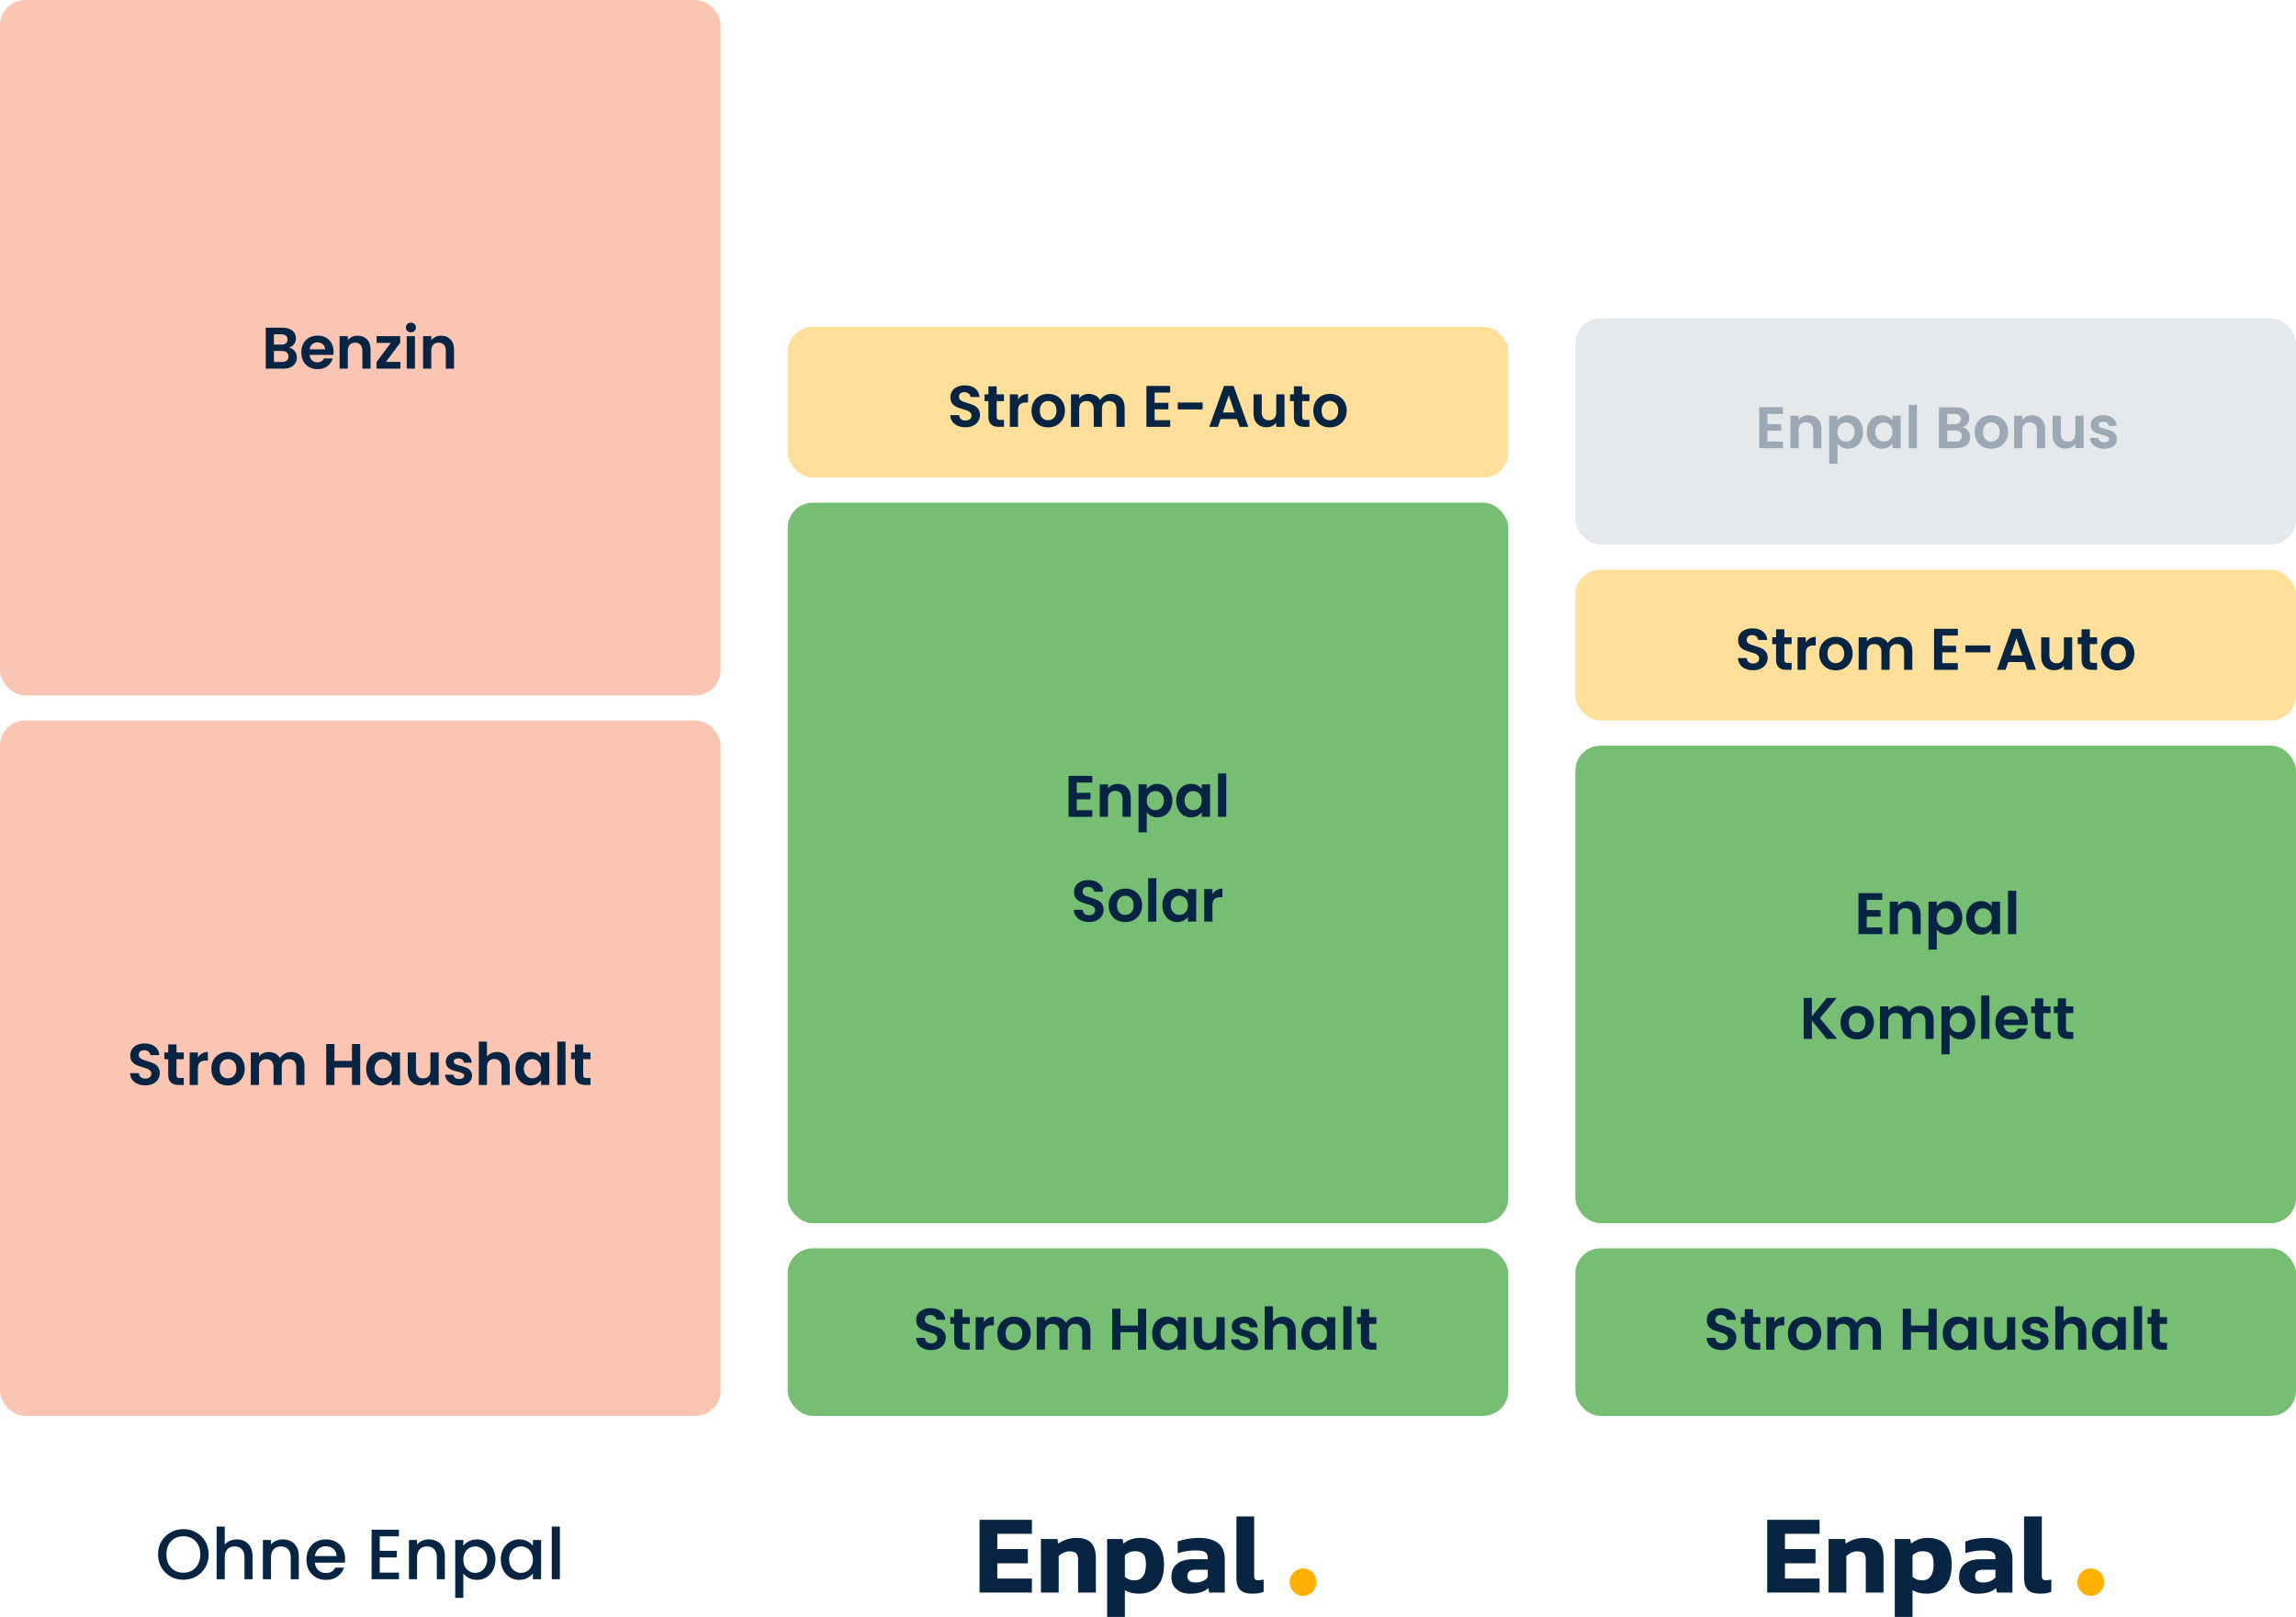
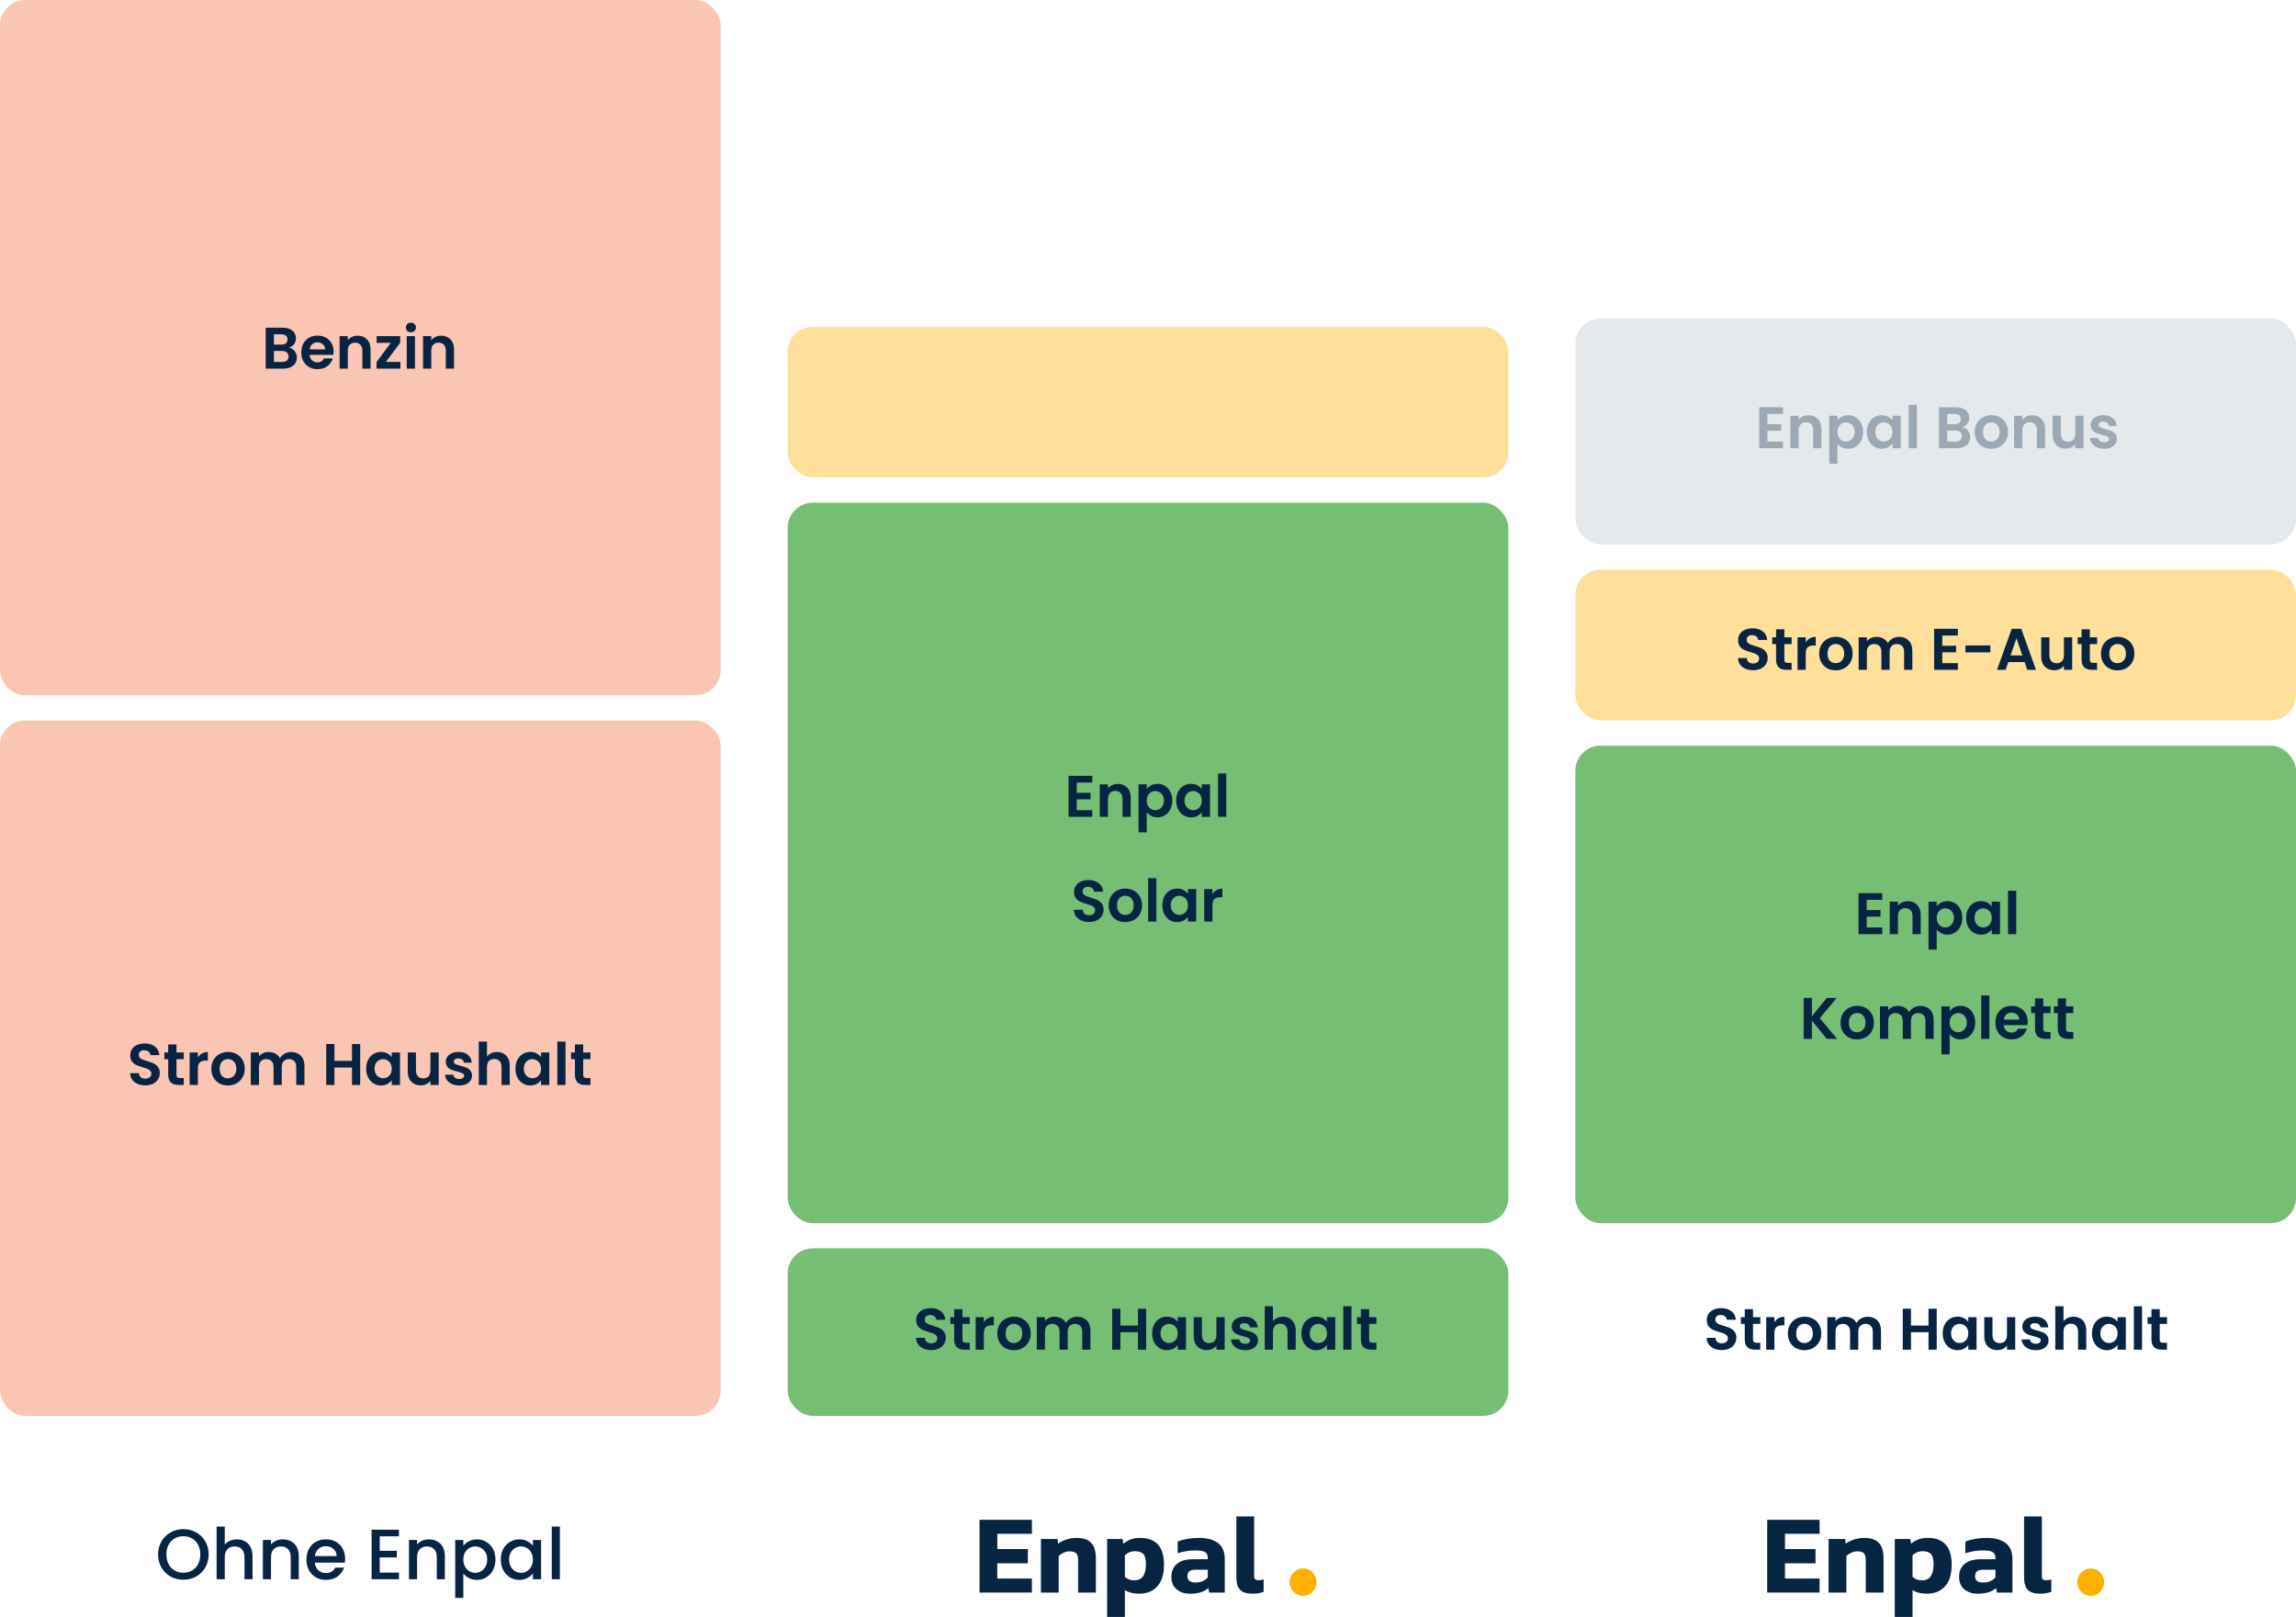
<svg xmlns="http://www.w3.org/2000/svg" width="548" height="386" viewBox="0 0 548 386" fill="none">
  <rect width="172" height="166" rx="6" fill="#F46E43" fill-opacity="0.4" />
  <path d="M68.963 82.988C69.513 83.091 69.966 83.366 70.321 83.814C70.675 84.262 70.853 84.775 70.853 85.354C70.853 85.877 70.722 86.339 70.461 86.74C70.209 87.132 69.84 87.44 69.355 87.664C68.869 87.888 68.295 88 67.633 88H63.419V78.228H67.451C68.113 78.228 68.683 78.335 69.159 78.55C69.644 78.765 70.008 79.063 70.251 79.446C70.503 79.829 70.629 80.263 70.629 80.748C70.629 81.317 70.475 81.793 70.167 82.176C69.868 82.559 69.467 82.829 68.963 82.988ZM65.379 82.26H67.171C67.637 82.26 67.997 82.157 68.249 81.952C68.501 81.737 68.627 81.434 68.627 81.042C68.627 80.65 68.501 80.347 68.249 80.132C67.997 79.917 67.637 79.81 67.171 79.81H65.379V82.26ZM67.353 86.404C67.829 86.404 68.197 86.292 68.459 86.068C68.729 85.844 68.865 85.527 68.865 85.116C68.865 84.696 68.725 84.369 68.445 84.136C68.165 83.893 67.787 83.772 67.311 83.772H65.379V86.404H67.353ZM79.625 83.954C79.625 84.234 79.606 84.486 79.569 84.71H73.899C73.945 85.27 74.141 85.709 74.487 86.026C74.832 86.343 75.257 86.502 75.761 86.502C76.489 86.502 77.007 86.189 77.315 85.564H79.429C79.205 86.311 78.775 86.927 78.141 87.412C77.506 87.888 76.727 88.126 75.803 88.126C75.056 88.126 74.384 87.963 73.787 87.636C73.199 87.3 72.737 86.829 72.401 86.222C72.074 85.615 71.911 84.915 71.911 84.122C71.911 83.319 72.074 82.615 72.401 82.008C72.727 81.401 73.185 80.935 73.773 80.608C74.361 80.281 75.037 80.118 75.803 80.118C76.54 80.118 77.198 80.277 77.777 80.594C78.365 80.911 78.817 81.364 79.135 81.952C79.461 82.531 79.625 83.198 79.625 83.954ZM77.595 83.394C77.585 82.89 77.403 82.489 77.049 82.19C76.694 81.882 76.26 81.728 75.747 81.728C75.261 81.728 74.851 81.877 74.515 82.176C74.188 82.465 73.987 82.871 73.913 83.394H77.595ZM85.353 80.132C86.277 80.132 87.024 80.426 87.593 81.014C88.163 81.593 88.447 82.405 88.447 83.45V88H86.487V83.716C86.487 83.1 86.333 82.629 86.025 82.302C85.717 81.966 85.297 81.798 84.765 81.798C84.224 81.798 83.795 81.966 83.477 82.302C83.169 82.629 83.015 83.1 83.015 83.716V88H81.055V80.244H83.015V81.21C83.277 80.874 83.608 80.613 84.009 80.426C84.42 80.23 84.868 80.132 85.353 80.132ZM92.103 86.39H95.561V88H89.877V86.418L93.265 81.854H89.891V80.244H95.519V81.826L92.103 86.39ZM98.073 79.32C97.728 79.32 97.438 79.213 97.205 78.998C96.981 78.774 96.869 78.499 96.869 78.172C96.869 77.845 96.981 77.575 97.205 77.36C97.438 77.136 97.728 77.024 98.073 77.024C98.418 77.024 98.703 77.136 98.927 77.36C99.16 77.575 99.277 77.845 99.277 78.172C99.277 78.499 99.16 78.774 98.927 78.998C98.703 79.213 98.418 79.32 98.073 79.32ZM99.039 80.244V88H97.079V80.244H99.039ZM105.273 80.132C106.197 80.132 106.944 80.426 107.513 81.014C108.083 81.593 108.367 82.405 108.367 83.45V88H106.407V83.716C106.407 83.1 106.253 82.629 105.945 82.302C105.637 81.966 105.217 81.798 104.685 81.798C104.144 81.798 103.715 81.966 103.397 82.302C103.089 82.629 102.935 83.1 102.935 83.716V88H100.975V80.244H102.935V81.21C103.197 80.874 103.528 80.613 103.929 80.426C104.34 80.23 104.788 80.132 105.273 80.132Z" fill="#072543" />
  <rect y="172" width="172" height="166" rx="6" fill="#F46E43" fill-opacity="0.4" />
  <path d="M34.684 259.098C34.003 259.098 33.387 258.981 32.836 258.748C32.295 258.515 31.866 258.179 31.548 257.74C31.231 257.301 31.068 256.783 31.058 256.186H33.158C33.186 256.587 33.326 256.905 33.578 257.138C33.84 257.371 34.194 257.488 34.642 257.488C35.1 257.488 35.459 257.381 35.72 257.166C35.982 256.942 36.112 256.653 36.112 256.298C36.112 256.009 36.024 255.771 35.846 255.584C35.669 255.397 35.445 255.253 35.174 255.15C34.913 255.038 34.549 254.917 34.082 254.786C33.448 254.599 32.93 254.417 32.528 254.24C32.136 254.053 31.796 253.778 31.506 253.414C31.226 253.041 31.086 252.546 31.086 251.93C31.086 251.351 31.231 250.847 31.52 250.418C31.81 249.989 32.216 249.662 32.738 249.438C33.261 249.205 33.858 249.088 34.53 249.088C35.538 249.088 36.355 249.335 36.98 249.83C37.615 250.315 37.965 250.997 38.03 251.874H35.874C35.856 251.538 35.711 251.263 35.44 251.048C35.179 250.824 34.829 250.712 34.39 250.712C34.008 250.712 33.7 250.81 33.466 251.006C33.242 251.202 33.13 251.487 33.13 251.86C33.13 252.121 33.214 252.341 33.382 252.518C33.56 252.686 33.774 252.826 34.026 252.938C34.288 253.041 34.652 253.162 35.118 253.302C35.753 253.489 36.271 253.675 36.672 253.862C37.074 254.049 37.419 254.329 37.708 254.702C37.998 255.075 38.142 255.565 38.142 256.172C38.142 256.695 38.007 257.18 37.736 257.628C37.466 258.076 37.069 258.435 36.546 258.706C36.024 258.967 35.403 259.098 34.684 259.098ZM42.124 252.854V256.606C42.124 256.867 42.184 257.059 42.306 257.18C42.436 257.292 42.651 257.348 42.95 257.348H43.86V259H42.628C40.976 259 40.15 258.197 40.15 256.592V252.854H39.226V251.244H40.15V249.326H42.124V251.244H43.86V252.854H42.124ZM47.229 252.448C47.481 252.037 47.808 251.715 48.209 251.482C48.62 251.249 49.087 251.132 49.609 251.132V253.19H49.091C48.475 253.19 48.009 253.335 47.691 253.624C47.383 253.913 47.229 254.417 47.229 255.136V259H45.269V251.244H47.229V252.448ZM54.373 259.126C53.627 259.126 52.955 258.963 52.358 258.636C51.76 258.3 51.289 257.829 50.944 257.222C50.608 256.615 50.44 255.915 50.44 255.122C50.44 254.329 50.612 253.629 50.958 253.022C51.312 252.415 51.793 251.949 52.4 251.622C53.006 251.286 53.683 251.118 54.429 251.118C55.176 251.118 55.853 251.286 56.459 251.622C57.066 251.949 57.542 252.415 57.888 253.022C58.242 253.629 58.419 254.329 58.419 255.122C58.419 255.915 58.237 256.615 57.873 257.222C57.519 257.829 57.033 258.3 56.417 258.636C55.811 258.963 55.13 259.126 54.373 259.126ZM54.373 257.418C54.728 257.418 55.059 257.334 55.367 257.166C55.685 256.989 55.937 256.727 56.123 256.382C56.31 256.037 56.404 255.617 56.404 255.122C56.404 254.385 56.208 253.82 55.816 253.428C55.433 253.027 54.962 252.826 54.401 252.826C53.842 252.826 53.37 253.027 52.987 253.428C52.614 253.82 52.428 254.385 52.428 255.122C52.428 255.859 52.609 256.429 52.974 256.83C53.347 257.222 53.813 257.418 54.373 257.418ZM69.489 251.132C70.441 251.132 71.207 251.426 71.785 252.014C72.373 252.593 72.667 253.405 72.667 254.45V259H70.707V254.716C70.707 254.109 70.553 253.647 70.245 253.33C69.937 253.003 69.517 252.84 68.985 252.84C68.453 252.84 68.029 253.003 67.711 253.33C67.403 253.647 67.249 254.109 67.249 254.716V259H65.289V254.716C65.289 254.109 65.135 253.647 64.827 253.33C64.519 253.003 64.099 252.84 63.567 252.84C63.026 252.84 62.597 253.003 62.279 253.33C61.971 253.647 61.817 254.109 61.817 254.716V259H59.857V251.244H61.817V252.182C62.069 251.855 62.391 251.599 62.783 251.412C63.185 251.225 63.623 251.132 64.099 251.132C64.706 251.132 65.247 251.263 65.723 251.524C66.199 251.776 66.568 252.14 66.829 252.616C67.081 252.168 67.445 251.809 67.921 251.538C68.407 251.267 68.929 251.132 69.489 251.132ZM85.969 249.228V259H84.009V254.842H79.823V259H77.863V249.228H79.823V253.246H84.009V249.228H85.969ZM87.394 255.094C87.394 254.31 87.548 253.615 87.856 253.008C88.174 252.401 88.598 251.935 89.13 251.608C89.672 251.281 90.274 251.118 90.936 251.118C91.515 251.118 92.019 251.235 92.448 251.468C92.887 251.701 93.237 251.995 93.498 252.35V251.244H95.472V259H93.498V257.866C93.246 258.23 92.896 258.533 92.448 258.776C92.01 259.009 91.501 259.126 90.922 259.126C90.269 259.126 89.672 258.958 89.13 258.622C88.598 258.286 88.174 257.815 87.856 257.208C87.548 256.592 87.394 255.887 87.394 255.094ZM93.498 255.122C93.498 254.646 93.405 254.24 93.218 253.904C93.032 253.559 92.78 253.297 92.462 253.12C92.145 252.933 91.804 252.84 91.44 252.84C91.076 252.84 90.74 252.929 90.432 253.106C90.124 253.283 89.872 253.545 89.676 253.89C89.49 254.226 89.396 254.627 89.396 255.094C89.396 255.561 89.49 255.971 89.676 256.326C89.872 256.671 90.124 256.937 90.432 257.124C90.75 257.311 91.086 257.404 91.44 257.404C91.804 257.404 92.145 257.315 92.462 257.138C92.78 256.951 93.032 256.69 93.218 256.354C93.405 256.009 93.498 255.598 93.498 255.122ZM104.709 251.244V259H102.735V258.02C102.483 258.356 102.151 258.622 101.741 258.818C101.339 259.005 100.901 259.098 100.425 259.098C99.818 259.098 99.281 258.972 98.814 258.72C98.348 258.459 97.979 258.081 97.709 257.586C97.447 257.082 97.317 256.485 97.317 255.794V251.244H99.276V255.514C99.276 256.13 99.43 256.606 99.739 256.942C100.047 257.269 100.467 257.432 100.999 257.432C101.54 257.432 101.965 257.269 102.273 256.942C102.581 256.606 102.735 256.13 102.735 255.514V251.244H104.709ZM109.61 259.126C108.976 259.126 108.406 259.014 107.902 258.79C107.398 258.557 106.997 258.244 106.698 257.852C106.409 257.46 106.25 257.026 106.222 256.55H108.196C108.234 256.849 108.378 257.096 108.63 257.292C108.892 257.488 109.214 257.586 109.596 257.586C109.97 257.586 110.259 257.511 110.464 257.362C110.679 257.213 110.786 257.021 110.786 256.788C110.786 256.536 110.656 256.349 110.394 256.228C110.142 256.097 109.736 255.957 109.176 255.808C108.598 255.668 108.122 255.523 107.748 255.374C107.384 255.225 107.067 254.996 106.796 254.688C106.535 254.38 106.404 253.965 106.404 253.442C106.404 253.013 106.526 252.621 106.768 252.266C107.02 251.911 107.375 251.631 107.832 251.426C108.299 251.221 108.845 251.118 109.47 251.118C110.394 251.118 111.132 251.351 111.682 251.818C112.233 252.275 112.536 252.896 112.592 253.68H110.716C110.688 253.372 110.558 253.129 110.324 252.952C110.1 252.765 109.797 252.672 109.414 252.672C109.06 252.672 108.784 252.737 108.588 252.868C108.402 252.999 108.308 253.181 108.308 253.414C108.308 253.675 108.439 253.876 108.7 254.016C108.962 254.147 109.368 254.282 109.918 254.422C110.478 254.562 110.94 254.707 111.304 254.856C111.668 255.005 111.981 255.239 112.242 255.556C112.513 255.864 112.653 256.275 112.662 256.788C112.662 257.236 112.536 257.637 112.284 257.992C112.042 258.347 111.687 258.627 111.22 258.832C110.763 259.028 110.226 259.126 109.61 259.126ZM118.639 251.132C119.227 251.132 119.75 251.263 120.207 251.524C120.665 251.776 121.019 252.154 121.271 252.658C121.533 253.153 121.663 253.75 121.663 254.45V259H119.703V254.716C119.703 254.1 119.549 253.629 119.241 253.302C118.933 252.966 118.513 252.798 117.981 252.798C117.44 252.798 117.011 252.966 116.693 253.302C116.385 253.629 116.231 254.1 116.231 254.716V259H114.271V248.64H116.231V252.21C116.483 251.874 116.819 251.613 117.239 251.426C117.659 251.23 118.126 251.132 118.639 251.132ZM123.023 255.094C123.023 254.31 123.177 253.615 123.485 253.008C123.802 252.401 124.227 251.935 124.759 251.608C125.3 251.281 125.902 251.118 126.565 251.118C127.144 251.118 127.648 251.235 128.077 251.468C128.516 251.701 128.866 251.995 129.127 252.35V251.244H131.101V259H129.127V257.866C128.875 258.23 128.525 258.533 128.077 258.776C127.638 259.009 127.13 259.126 126.551 259.126C125.898 259.126 125.3 258.958 124.759 258.622C124.227 258.286 123.802 257.815 123.485 257.208C123.177 256.592 123.023 255.887 123.023 255.094ZM129.127 255.122C129.127 254.646 129.034 254.24 128.847 253.904C128.66 253.559 128.408 253.297 128.091 253.12C127.774 252.933 127.433 252.84 127.069 252.84C126.705 252.84 126.369 252.929 126.061 253.106C125.753 253.283 125.501 253.545 125.305 253.89C125.118 254.226 125.025 254.627 125.025 255.094C125.025 255.561 125.118 255.971 125.305 256.326C125.501 256.671 125.753 256.937 126.061 257.124C126.378 257.311 126.714 257.404 127.069 257.404C127.433 257.404 127.774 257.315 128.091 257.138C128.408 256.951 128.66 256.69 128.847 256.354C129.034 256.009 129.127 255.598 129.127 255.122ZM134.975 248.64V259H133.015V248.64H134.975ZM139.194 252.854V256.606C139.194 256.867 139.255 257.059 139.376 257.18C139.507 257.292 139.721 257.348 140.02 257.348H140.93V259H139.698C138.046 259 137.22 258.197 137.22 256.592V252.854H136.296V251.244H137.22V249.326H139.194V251.244H140.93V252.854H139.194Z" fill="#072543" />
  <path d="M43.764 377.119C42.665 377.119 41.65 376.864 40.721 376.354C39.803 375.833 39.072 375.113 38.528 374.195C37.995 373.266 37.729 372.223 37.729 371.067C37.729 369.911 37.995 368.874 38.528 367.956C39.072 367.038 39.803 366.324 40.721 365.814C41.65 365.293 42.665 365.032 43.764 365.032C44.875 365.032 45.889 365.293 46.807 365.814C47.736 366.324 48.467 367.038 49 367.956C49.533 368.874 49.799 369.911 49.799 371.067C49.799 372.223 49.533 373.266 49 374.195C48.467 375.113 47.736 375.833 46.807 376.354C45.889 376.864 44.875 377.119 43.764 377.119ZM43.764 375.436C44.546 375.436 45.243 375.26 45.855 374.909C46.467 374.546 46.943 374.036 47.283 373.379C47.634 372.71 47.81 371.94 47.81 371.067C47.81 370.194 47.634 369.429 47.283 368.772C46.943 368.115 46.467 367.61 45.855 367.259C45.243 366.908 44.546 366.732 43.764 366.732C42.982 366.732 42.285 366.908 41.673 367.259C41.061 367.61 40.579 368.115 40.228 368.772C39.888 369.429 39.718 370.194 39.718 371.067C39.718 371.94 39.888 372.71 40.228 373.379C40.579 374.036 41.061 374.546 41.673 374.909C42.285 375.26 42.982 375.436 43.764 375.436ZM56.551 367.48C57.265 367.48 57.9 367.633 58.455 367.939C59.022 368.245 59.464 368.698 59.781 369.299C60.11 369.9 60.274 370.625 60.274 371.475V377H58.353V371.764C58.353 370.925 58.144 370.285 57.724 369.843C57.305 369.39 56.733 369.163 56.007 369.163C55.282 369.163 54.704 369.39 54.273 369.843C53.854 370.285 53.644 370.925 53.644 371.764V377H51.706V364.42H53.644V368.721C53.973 368.324 54.386 368.018 54.885 367.803C55.395 367.588 55.95 367.48 56.551 367.48ZM67.472 367.48C68.209 367.48 68.866 367.633 69.444 367.939C70.034 368.245 70.493 368.698 70.821 369.299C71.15 369.9 71.314 370.625 71.314 371.475V377H69.393V371.764C69.393 370.925 69.183 370.285 68.764 369.843C68.345 369.39 67.772 369.163 67.047 369.163C66.322 369.163 65.744 369.39 65.313 369.843C64.894 370.285 64.684 370.925 64.684 371.764V377H62.746V367.633H64.684V368.704C65.001 368.319 65.404 368.018 65.891 367.803C66.39 367.588 66.917 367.48 67.472 367.48ZM82.371 372.087C82.371 372.438 82.349 372.756 82.303 373.039H75.146C75.203 373.787 75.481 374.388 75.979 374.841C76.478 375.294 77.09 375.521 77.815 375.521C78.858 375.521 79.595 375.085 80.025 374.212H82.116C81.833 375.073 81.317 375.782 80.569 376.337C79.833 376.881 78.915 377.153 77.815 377.153C76.92 377.153 76.115 376.955 75.401 376.558C74.699 376.15 74.143 375.583 73.735 374.858C73.339 374.121 73.14 373.271 73.14 372.308C73.14 371.345 73.333 370.5 73.718 369.775C74.115 369.038 74.665 368.472 75.367 368.075C76.081 367.678 76.897 367.48 77.815 367.48C78.699 367.48 79.487 367.673 80.178 368.058C80.87 368.443 81.408 368.987 81.793 369.69C82.179 370.381 82.371 371.18 82.371 372.087ZM80.348 371.475C80.337 370.761 80.082 370.189 79.583 369.758C79.085 369.327 78.467 369.112 77.73 369.112C77.062 369.112 76.489 369.327 76.013 369.758C75.537 370.177 75.254 370.75 75.163 371.475H80.348ZM90.632 366.749V370.217H94.712V371.798H90.632V375.419H95.222V377H88.694V365.168H95.222V366.749H90.632ZM102.335 367.48C103.072 367.48 103.729 367.633 104.307 367.939C104.897 368.245 105.356 368.698 105.684 369.299C106.013 369.9 106.177 370.625 106.177 371.475V377H104.256V371.764C104.256 370.925 104.047 370.285 103.627 369.843C103.208 369.39 102.636 369.163 101.91 369.163C101.185 369.163 100.607 369.39 100.176 369.843C99.757 370.285 99.547 370.925 99.547 371.764V377H97.609V367.633H99.547V368.704C99.865 368.319 100.267 368.018 100.754 367.803C101.253 367.588 101.78 367.48 102.335 367.48ZM110.588 369.01C110.916 368.579 111.364 368.217 111.931 367.922C112.497 367.627 113.138 367.48 113.852 367.48C114.668 367.48 115.41 367.684 116.079 368.092C116.759 368.489 117.291 369.05 117.677 369.775C118.062 370.5 118.255 371.333 118.255 372.274C118.255 373.215 118.062 374.059 117.677 374.807C117.291 375.544 116.759 376.122 116.079 376.541C115.41 376.949 114.668 377.153 113.852 377.153C113.138 377.153 112.503 377.011 111.948 376.728C111.392 376.433 110.939 376.071 110.588 375.64V381.454H108.65V367.633H110.588V369.01ZM116.283 372.274C116.283 371.628 116.147 371.073 115.875 370.608C115.614 370.132 115.263 369.775 114.821 369.537C114.39 369.288 113.925 369.163 113.427 369.163C112.939 369.163 112.475 369.288 112.033 369.537C111.602 369.786 111.251 370.149 110.979 370.625C110.718 371.101 110.588 371.662 110.588 372.308C110.588 372.954 110.718 373.521 110.979 374.008C111.251 374.484 111.602 374.847 112.033 375.096C112.475 375.345 112.939 375.47 113.427 375.47C113.925 375.47 114.39 375.345 114.821 375.096C115.263 374.835 115.614 374.461 115.875 373.974C116.147 373.487 116.283 372.92 116.283 372.274ZM119.525 372.274C119.525 371.333 119.718 370.5 120.103 369.775C120.5 369.05 121.032 368.489 121.701 368.092C122.381 367.684 123.129 367.48 123.945 367.48C124.682 367.48 125.322 367.627 125.866 367.922C126.421 368.205 126.863 368.562 127.192 368.993V367.633H129.147V377H127.192V375.606C126.863 376.048 126.416 376.416 125.849 376.711C125.282 377.006 124.636 377.153 123.911 377.153C123.106 377.153 122.37 376.949 121.701 376.541C121.032 376.122 120.5 375.544 120.103 374.807C119.718 374.059 119.525 373.215 119.525 372.274ZM127.192 372.308C127.192 371.662 127.056 371.101 126.784 370.625C126.523 370.149 126.178 369.786 125.747 369.537C125.316 369.288 124.852 369.163 124.353 369.163C123.854 369.163 123.39 369.288 122.959 369.537C122.528 369.775 122.177 370.132 121.905 370.608C121.644 371.073 121.514 371.628 121.514 372.274C121.514 372.92 121.644 373.487 121.905 373.974C122.177 374.461 122.528 374.835 122.959 375.096C123.401 375.345 123.866 375.47 124.353 375.47C124.852 375.47 125.316 375.345 125.747 375.096C126.178 374.847 126.523 374.484 126.784 374.008C127.056 373.521 127.192 372.954 127.192 372.308ZM133.63 364.42V377H131.692V364.42H133.63Z" fill="#072543" />
  <rect x="188" y="78" width="172" height="36" rx="6" fill="#FFDF99" />
-   <path d="M230.443 101.999C229.762 101.999 229.146 101.883 228.595 101.649C228.054 101.416 227.624 101.08 227.307 100.641C226.99 100.203 226.826 99.685 226.817 99.087H228.917C228.945 99.489 229.085 99.806 229.337 100.039C229.598 100.273 229.953 100.389 230.401 100.389C230.858 100.389 231.218 100.282 231.479 100.067C231.74 99.843 231.871 99.554 231.871 99.199C231.871 98.91 231.782 98.672 231.605 98.485C231.428 98.299 231.204 98.154 230.933 98.051C230.672 97.939 230.308 97.818 229.841 97.687C229.206 97.501 228.688 97.319 228.287 97.141C227.895 96.955 227.554 96.679 227.265 96.315C226.985 95.942 226.845 95.447 226.845 94.831C226.845 94.253 226.99 93.749 227.279 93.319C227.568 92.89 227.974 92.563 228.497 92.339C229.02 92.106 229.617 91.989 230.289 91.989C231.297 91.989 232.114 92.237 232.739 92.731C233.374 93.217 233.724 93.898 233.789 94.775H231.633C231.614 94.439 231.47 94.164 231.199 93.949C230.938 93.725 230.588 93.613 230.149 93.613C229.766 93.613 229.458 93.711 229.225 93.907C229.001 94.103 228.889 94.388 228.889 94.761C228.889 95.023 228.973 95.242 229.141 95.419C229.318 95.587 229.533 95.727 229.785 95.839C230.046 95.942 230.41 96.063 230.877 96.203C231.512 96.39 232.03 96.577 232.431 96.763C232.832 96.95 233.178 97.23 233.467 97.603C233.756 97.977 233.901 98.467 233.901 99.073C233.901 99.596 233.766 100.081 233.495 100.529C233.224 100.977 232.828 101.337 232.305 101.607C231.782 101.869 231.162 101.999 230.443 101.999ZM237.882 95.755V99.507C237.882 99.769 237.943 99.96 238.064 100.081C238.195 100.193 238.41 100.249 238.708 100.249H239.618V101.901H238.386C236.734 101.901 235.908 101.099 235.908 99.493V95.755H234.984V94.145H235.908V92.227H237.882V94.145H239.618V95.755H237.882ZM242.988 95.349C243.24 94.939 243.567 94.617 243.968 94.383C244.379 94.15 244.845 94.033 245.368 94.033V96.091H244.85C244.234 96.091 243.767 96.236 243.45 96.525C243.142 96.815 242.988 97.319 242.988 98.037V101.901H241.028V94.145H242.988V95.349ZM250.132 102.027C249.386 102.027 248.714 101.864 248.116 101.537C247.519 101.201 247.048 100.73 246.702 100.123C246.366 99.517 246.198 98.817 246.198 98.023C246.198 97.23 246.371 96.53 246.716 95.923C247.071 95.317 247.552 94.85 248.158 94.523C248.765 94.187 249.442 94.019 250.188 94.019C250.935 94.019 251.612 94.187 252.218 94.523C252.825 94.85 253.301 95.317 253.646 95.923C254.001 96.53 254.178 97.23 254.178 98.023C254.178 98.817 253.996 99.517 253.632 100.123C253.278 100.73 252.792 101.201 252.176 101.537C251.57 101.864 250.888 102.027 250.132 102.027ZM250.132 100.319C250.487 100.319 250.818 100.235 251.126 100.067C251.444 99.89 251.696 99.629 251.882 99.283C252.069 98.938 252.162 98.518 252.162 98.023C252.162 97.286 251.966 96.721 251.574 96.329C251.192 95.928 250.72 95.727 250.16 95.727C249.6 95.727 249.129 95.928 248.746 96.329C248.373 96.721 248.186 97.286 248.186 98.023C248.186 98.761 248.368 99.33 248.732 99.731C249.106 100.123 249.572 100.319 250.132 100.319ZM265.248 94.033C266.2 94.033 266.965 94.327 267.544 94.915C268.132 95.494 268.426 96.306 268.426 97.351V101.901H266.466V97.617C266.466 97.011 266.312 96.549 266.004 96.231C265.696 95.905 265.276 95.741 264.744 95.741C264.212 95.741 263.787 95.905 263.47 96.231C263.162 96.549 263.008 97.011 263.008 97.617V101.901H261.048V97.617C261.048 97.011 260.894 96.549 260.586 96.231C260.278 95.905 259.858 95.741 259.326 95.741C258.785 95.741 258.355 95.905 258.038 96.231C257.73 96.549 257.576 97.011 257.576 97.617V101.901H255.616V94.145H257.576V95.083C257.828 94.757 258.15 94.5 258.542 94.313C258.943 94.127 259.382 94.033 259.858 94.033C260.465 94.033 261.006 94.164 261.482 94.425C261.958 94.677 262.327 95.041 262.588 95.517C262.84 95.069 263.204 94.71 263.68 94.439C264.165 94.169 264.688 94.033 265.248 94.033ZM275.582 93.711V96.161H278.872V97.715H275.582V100.305H279.292V101.901H273.622V92.115H279.292V93.711H275.582ZM287.037 96.077V97.729H281.101V96.077H287.037ZM295.227 100.039H291.335L290.691 101.901H288.633L292.147 92.115H294.429L297.943 101.901H295.871L295.227 100.039ZM294.695 98.471L293.281 94.383L291.867 98.471H294.695ZM306.579 94.145V101.901H304.605V100.921C304.353 101.257 304.021 101.523 303.611 101.719C303.209 101.906 302.771 101.999 302.295 101.999C301.688 101.999 301.151 101.873 300.685 101.621C300.218 101.36 299.849 100.982 299.579 100.487C299.317 99.983 299.187 99.386 299.187 98.695V94.145H301.147V98.415C301.147 99.031 301.301 99.507 301.609 99.843C301.917 100.17 302.337 100.333 302.869 100.333C303.41 100.333 303.835 100.17 304.143 99.843C304.451 99.507 304.605 99.031 304.605 98.415V94.145H306.579ZM310.794 95.755V99.507C310.794 99.769 310.855 99.96 310.976 100.081C311.107 100.193 311.322 100.249 311.62 100.249H312.53V101.901H311.298C309.646 101.901 308.82 101.099 308.82 99.493V95.755H307.896V94.145H308.82V92.227H310.794V94.145H312.53V95.755H310.794ZM317.384 102.027C316.638 102.027 315.966 101.864 315.368 101.537C314.771 101.201 314.3 100.73 313.954 100.123C313.618 99.517 313.45 98.817 313.45 98.023C313.45 97.23 313.623 96.53 313.968 95.923C314.323 95.317 314.804 94.85 315.41 94.523C316.017 94.187 316.694 94.019 317.44 94.019C318.187 94.019 318.864 94.187 319.47 94.523C320.077 94.85 320.553 95.317 320.898 95.923C321.253 96.53 321.43 97.23 321.43 98.023C321.43 98.817 321.248 99.517 320.884 100.123C320.53 100.73 320.044 101.201 319.428 101.537C318.822 101.864 318.14 102.027 317.384 102.027ZM317.384 100.319C317.739 100.319 318.07 100.235 318.378 100.067C318.696 99.89 318.948 99.629 319.134 99.283C319.321 98.938 319.414 98.518 319.414 98.023C319.414 97.286 319.218 96.721 318.826 96.329C318.444 95.928 317.972 95.727 317.412 95.727C316.852 95.727 316.381 95.928 315.998 96.329C315.625 96.721 315.438 97.286 315.438 98.023C315.438 98.761 315.62 99.33 315.984 99.731C316.358 100.123 316.824 100.319 317.384 100.319Z" fill="#072543" />
  <rect x="188" y="120" width="172" height="172" rx="6" fill="#76BE74" />
  <path d="M256.995 186.81V189.26H260.285V190.814H256.995V193.404H260.705V195H255.035V185.214H260.705V186.81H256.995ZM266.784 187.132C267.708 187.132 268.455 187.426 269.024 188.014C269.594 188.593 269.878 189.405 269.878 190.45V195H267.918V190.716C267.918 190.1 267.764 189.629 267.456 189.302C267.148 188.966 266.728 188.798 266.196 188.798C265.655 188.798 265.226 188.966 264.908 189.302C264.6 189.629 264.446 190.1 264.446 190.716V195H262.486V187.244H264.446V188.21C264.708 187.874 265.039 187.613 265.44 187.426C265.851 187.23 266.299 187.132 266.784 187.132ZM273.702 188.364C273.954 188.009 274.299 187.715 274.738 187.482C275.186 187.239 275.695 187.118 276.264 187.118C276.927 187.118 277.524 187.281 278.056 187.608C278.597 187.935 279.022 188.401 279.33 189.008C279.647 189.605 279.806 190.301 279.806 191.094C279.806 191.887 279.647 192.592 279.33 193.208C279.022 193.815 278.597 194.286 278.056 194.622C277.524 194.958 276.927 195.126 276.264 195.126C275.695 195.126 275.191 195.009 274.752 194.776C274.323 194.543 273.973 194.249 273.702 193.894V198.696H271.742V187.244H273.702V188.364ZM277.804 191.094C277.804 190.627 277.706 190.226 277.51 189.89C277.323 189.545 277.071 189.283 276.754 189.106C276.446 188.929 276.11 188.84 275.746 188.84C275.391 188.84 275.055 188.933 274.738 189.12C274.43 189.297 274.178 189.559 273.982 189.904C273.795 190.249 273.702 190.655 273.702 191.122C273.702 191.589 273.795 191.995 273.982 192.34C274.178 192.685 274.43 192.951 274.738 193.138C275.055 193.315 275.391 193.404 275.746 193.404C276.11 193.404 276.446 193.311 276.754 193.124C277.071 192.937 277.323 192.671 277.51 192.326C277.706 191.981 277.804 191.57 277.804 191.094ZM280.726 191.094C280.726 190.31 280.88 189.615 281.188 189.008C281.506 188.401 281.93 187.935 282.462 187.608C283.004 187.281 283.606 187.118 284.268 187.118C284.847 187.118 285.351 187.235 285.78 187.468C286.219 187.701 286.569 187.995 286.83 188.35V187.244H288.804V195H286.83V193.866C286.578 194.23 286.228 194.533 285.78 194.776C285.342 195.009 284.833 195.126 284.254 195.126C283.601 195.126 283.004 194.958 282.462 194.622C281.93 194.286 281.506 193.815 281.188 193.208C280.88 192.592 280.726 191.887 280.726 191.094ZM286.83 191.122C286.83 190.646 286.737 190.24 286.55 189.904C286.364 189.559 286.112 189.297 285.794 189.12C285.477 188.933 285.136 188.84 284.772 188.84C284.408 188.84 284.072 188.929 283.764 189.106C283.456 189.283 283.204 189.545 283.008 189.89C282.822 190.226 282.728 190.627 282.728 191.094C282.728 191.561 282.822 191.971 283.008 192.326C283.204 192.671 283.456 192.937 283.764 193.124C284.082 193.311 284.418 193.404 284.772 193.404C285.136 193.404 285.477 193.315 285.794 193.138C286.112 192.951 286.364 192.69 286.55 192.354C286.737 192.009 286.83 191.598 286.83 191.122ZM292.679 184.64V195H290.719V184.64H292.679ZM259.947 220.098C259.266 220.098 258.65 219.981 258.099 219.748C257.558 219.515 257.129 219.179 256.811 218.74C256.494 218.301 256.331 217.783 256.321 217.186H258.421C258.449 217.587 258.589 217.905 258.841 218.138C259.103 218.371 259.457 218.488 259.905 218.488C260.363 218.488 260.722 218.381 260.983 218.166C261.245 217.942 261.375 217.653 261.375 217.298C261.375 217.009 261.287 216.771 261.109 216.584C260.932 216.397 260.708 216.253 260.437 216.15C260.176 216.038 259.812 215.917 259.345 215.786C258.711 215.599 258.193 215.417 257.791 215.24C257.399 215.053 257.059 214.778 256.769 214.414C256.489 214.041 256.349 213.546 256.349 212.93C256.349 212.351 256.494 211.847 256.783 211.418C257.073 210.989 257.479 210.662 258.001 210.438C258.524 210.205 259.121 210.088 259.793 210.088C260.801 210.088 261.618 210.335 262.243 210.83C262.878 211.315 263.228 211.997 263.293 212.874H261.137C261.119 212.538 260.974 212.263 260.703 212.048C260.442 211.824 260.092 211.712 259.653 211.712C259.271 211.712 258.963 211.81 258.729 212.006C258.505 212.202 258.393 212.487 258.393 212.86C258.393 213.121 258.477 213.341 258.645 213.518C258.823 213.686 259.037 213.826 259.289 213.938C259.551 214.041 259.915 214.162 260.381 214.302C261.016 214.489 261.534 214.675 261.935 214.862C262.337 215.049 262.682 215.329 262.971 215.702C263.261 216.075 263.405 216.565 263.405 217.172C263.405 217.695 263.27 218.18 262.999 218.628C262.729 219.076 262.332 219.435 261.809 219.706C261.287 219.967 260.666 220.098 259.947 220.098ZM268.548 220.126C267.802 220.126 267.13 219.963 266.532 219.636C265.935 219.3 265.464 218.829 265.118 218.222C264.782 217.615 264.614 216.915 264.614 216.122C264.614 215.329 264.787 214.629 265.132 214.022C265.487 213.415 265.968 212.949 266.574 212.622C267.181 212.286 267.858 212.118 268.604 212.118C269.351 212.118 270.028 212.286 270.634 212.622C271.241 212.949 271.717 213.415 272.062 214.022C272.417 214.629 272.594 215.329 272.594 216.122C272.594 216.915 272.412 217.615 272.048 218.222C271.694 218.829 271.208 219.3 270.592 219.636C269.986 219.963 269.304 220.126 268.548 220.126ZM268.548 218.418C268.903 218.418 269.234 218.334 269.542 218.166C269.86 217.989 270.112 217.727 270.298 217.382C270.485 217.037 270.578 216.617 270.578 216.122C270.578 215.385 270.382 214.82 269.99 214.428C269.608 214.027 269.136 213.826 268.576 213.826C268.016 213.826 267.545 214.027 267.162 214.428C266.789 214.82 266.602 215.385 266.602 216.122C266.602 216.859 266.784 217.429 267.148 217.83C267.522 218.222 267.988 218.418 268.548 218.418ZM275.992 209.64V220H274.032V209.64H275.992ZM277.425 216.094C277.425 215.31 277.579 214.615 277.887 214.008C278.204 213.401 278.629 212.935 279.161 212.608C279.702 212.281 280.304 212.118 280.967 212.118C281.545 212.118 282.049 212.235 282.479 212.468C282.917 212.701 283.267 212.995 283.529 213.35V212.244H285.503V220H283.529V218.866C283.277 219.23 282.927 219.533 282.479 219.776C282.04 220.009 281.531 220.126 280.953 220.126C280.299 220.126 279.702 219.958 279.161 219.622C278.629 219.286 278.204 218.815 277.887 218.208C277.579 217.592 277.425 216.887 277.425 216.094ZM283.529 216.122C283.529 215.646 283.435 215.24 283.249 214.904C283.062 214.559 282.81 214.297 282.493 214.12C282.175 213.933 281.835 213.84 281.471 213.84C281.107 213.84 280.771 213.929 280.463 214.106C280.155 214.283 279.903 214.545 279.707 214.89C279.52 215.226 279.427 215.627 279.427 216.094C279.427 216.561 279.52 216.971 279.707 217.326C279.903 217.671 280.155 217.937 280.463 218.124C280.78 218.311 281.116 218.404 281.471 218.404C281.835 218.404 282.175 218.315 282.493 218.138C282.81 217.951 283.062 217.69 283.249 217.354C283.435 217.009 283.529 216.598 283.529 216.122ZM289.377 213.448C289.629 213.037 289.956 212.715 290.357 212.482C290.768 212.249 291.234 212.132 291.757 212.132V214.19H291.239C290.623 214.19 290.156 214.335 289.839 214.624C289.531 214.913 289.377 215.417 289.377 216.136V220H287.417V212.244H289.377V213.448Z" fill="#072543" />
  <rect x="188" y="298" width="172" height="40" rx="6" fill="#76BE74" />
  <path d="M222.278 322.293C221.596 322.293 220.98 322.176 220.43 321.943C219.888 321.709 219.459 321.373 219.142 320.935C218.824 320.496 218.661 319.978 218.652 319.381H220.752C220.78 319.782 220.92 320.099 221.172 320.333C221.433 320.566 221.788 320.683 222.236 320.683C222.693 320.683 223.052 320.575 223.314 320.361C223.575 320.137 223.706 319.847 223.706 319.493C223.706 319.203 223.617 318.965 223.44 318.779C223.262 318.592 223.038 318.447 222.768 318.345C222.506 318.233 222.142 318.111 221.676 317.981C221.041 317.794 220.523 317.612 220.122 317.435C219.73 317.248 219.389 316.973 219.1 316.609C218.82 316.235 218.68 315.741 218.68 315.125C218.68 314.546 218.824 314.042 219.114 313.613C219.403 313.183 219.809 312.857 220.332 312.633C220.854 312.399 221.452 312.283 222.124 312.283C223.132 312.283 223.948 312.53 224.574 313.025C225.208 313.51 225.558 314.191 225.624 315.069H223.468C223.449 314.733 223.304 314.457 223.034 314.243C222.772 314.019 222.422 313.907 221.984 313.907C221.601 313.907 221.293 314.005 221.06 314.201C220.836 314.397 220.724 314.681 220.724 315.055C220.724 315.316 220.808 315.535 220.976 315.713C221.153 315.881 221.368 316.021 221.62 316.133C221.881 316.235 222.245 316.357 222.712 316.497C223.346 316.683 223.864 316.87 224.266 317.057C224.667 317.243 225.012 317.523 225.302 317.897C225.591 318.27 225.736 318.76 225.736 319.367C225.736 319.889 225.6 320.375 225.33 320.823C225.059 321.271 224.662 321.63 224.14 321.901C223.617 322.162 222.996 322.293 222.278 322.293ZM229.717 316.049V319.801C229.717 320.062 229.778 320.253 229.899 320.375C230.03 320.487 230.244 320.543 230.543 320.543H231.453V322.195H230.221C228.569 322.195 227.743 321.392 227.743 319.787V316.049H226.819V314.439H227.743V312.521H229.717V314.439H231.453V316.049H229.717ZM234.823 315.643C235.075 315.232 235.401 314.91 235.803 314.677C236.213 314.443 236.68 314.327 237.203 314.327V316.385H236.685C236.069 316.385 235.602 316.529 235.285 316.819C234.977 317.108 234.823 317.612 234.823 318.331V322.195H232.863V314.439H234.823V315.643ZM241.967 322.321C241.22 322.321 240.548 322.157 239.951 321.831C239.353 321.495 238.882 321.023 238.537 320.417C238.201 319.81 238.033 319.11 238.033 318.317C238.033 317.523 238.205 316.823 238.551 316.217C238.905 315.61 239.386 315.143 239.993 314.817C240.599 314.481 241.276 314.313 242.023 314.313C242.769 314.313 243.446 314.481 244.053 314.817C244.659 315.143 245.135 315.61 245.481 316.217C245.835 316.823 246.013 317.523 246.013 318.317C246.013 319.11 245.831 319.81 245.467 320.417C245.112 321.023 244.627 321.495 244.011 321.831C243.404 322.157 242.723 322.321 241.967 322.321ZM241.967 320.613C242.321 320.613 242.653 320.529 242.961 320.361C243.278 320.183 243.53 319.922 243.717 319.577C243.903 319.231 243.997 318.811 243.997 318.317C243.997 317.579 243.801 317.015 243.409 316.623C243.026 316.221 242.555 316.021 241.995 316.021C241.435 316.021 240.963 316.221 240.581 316.623C240.207 317.015 240.021 317.579 240.021 318.317C240.021 319.054 240.203 319.623 240.567 320.025C240.94 320.417 241.407 320.613 241.967 320.613ZM257.082 314.327C258.034 314.327 258.8 314.621 259.378 315.209C259.966 315.787 260.26 316.599 260.26 317.645V322.195H258.3V317.911C258.3 317.304 258.146 316.842 257.838 316.525C257.53 316.198 257.11 316.035 256.578 316.035C256.046 316.035 255.622 316.198 255.304 316.525C254.996 316.842 254.842 317.304 254.842 317.911V322.195H252.882V317.911C252.882 317.304 252.728 316.842 252.42 316.525C252.112 316.198 251.692 316.035 251.16 316.035C250.619 316.035 250.19 316.198 249.872 316.525C249.564 316.842 249.41 317.304 249.41 317.911V322.195H247.45V314.439H249.41V315.377C249.662 315.05 249.984 314.793 250.376 314.607C250.778 314.42 251.216 314.327 251.692 314.327C252.299 314.327 252.84 314.457 253.316 314.719C253.792 314.971 254.161 315.335 254.422 315.811C254.674 315.363 255.038 315.003 255.514 314.733C256 314.462 256.522 314.327 257.082 314.327ZM273.562 312.423V322.195H271.602V318.037H267.416V322.195H265.456V312.423H267.416V316.441H271.602V312.423H273.562ZM274.988 318.289C274.988 317.505 275.142 316.809 275.45 316.203C275.767 315.596 276.192 315.129 276.724 314.803C277.265 314.476 277.867 314.313 278.53 314.313C279.108 314.313 279.612 314.429 280.042 314.663C280.48 314.896 280.83 315.19 281.092 315.545V314.439H283.066V322.195H281.092V321.061C280.84 321.425 280.49 321.728 280.042 321.971C279.603 322.204 279.094 322.321 278.516 322.321C277.862 322.321 277.265 322.153 276.724 321.817C276.192 321.481 275.767 321.009 275.45 320.403C275.142 319.787 274.988 319.082 274.988 318.289ZM281.092 318.317C281.092 317.841 280.998 317.435 280.812 317.099C280.625 316.753 280.373 316.492 280.056 316.315C279.738 316.128 279.398 316.035 279.034 316.035C278.67 316.035 278.334 316.123 278.026 316.301C277.718 316.478 277.466 316.739 277.27 317.085C277.083 317.421 276.99 317.822 276.99 318.289C276.99 318.755 277.083 319.166 277.27 319.521C277.466 319.866 277.718 320.132 278.026 320.319C278.343 320.505 278.679 320.599 279.034 320.599C279.398 320.599 279.738 320.51 280.056 320.333C280.373 320.146 280.625 319.885 280.812 319.549C280.998 319.203 281.092 318.793 281.092 318.317ZM292.302 314.439V322.195H290.328V321.215C290.076 321.551 289.744 321.817 289.334 322.013C288.932 322.199 288.494 322.293 288.018 322.293C287.411 322.293 286.874 322.167 286.408 321.915C285.941 321.653 285.572 321.275 285.302 320.781C285.04 320.277 284.91 319.679 284.91 318.989V314.439H286.87V318.709C286.87 319.325 287.024 319.801 287.332 320.137C287.64 320.463 288.06 320.627 288.592 320.627C289.133 320.627 289.558 320.463 289.866 320.137C290.174 319.801 290.328 319.325 290.328 318.709V314.439H292.302ZM297.204 322.321C296.569 322.321 296 322.209 295.496 321.985C294.992 321.751 294.59 321.439 294.292 321.047C294.002 320.655 293.844 320.221 293.816 319.745H295.79C295.827 320.043 295.972 320.291 296.224 320.487C296.485 320.683 296.807 320.781 297.19 320.781C297.563 320.781 297.852 320.706 298.058 320.557C298.272 320.407 298.38 320.216 298.38 319.983C298.38 319.731 298.249 319.544 297.988 319.423C297.736 319.292 297.33 319.152 296.77 319.003C296.191 318.863 295.715 318.718 295.342 318.569C294.978 318.419 294.66 318.191 294.39 317.883C294.128 317.575 293.998 317.159 293.998 316.637C293.998 316.207 294.119 315.815 294.362 315.461C294.614 315.106 294.968 314.826 295.426 314.621C295.892 314.415 296.438 314.313 297.064 314.313C297.988 314.313 298.725 314.546 299.276 315.013C299.826 315.47 300.13 316.091 300.186 316.875H298.31C298.282 316.567 298.151 316.324 297.918 316.147C297.694 315.96 297.39 315.867 297.008 315.867C296.653 315.867 296.378 315.932 296.182 316.063C295.995 316.193 295.902 316.375 295.902 316.609C295.902 316.87 296.032 317.071 296.294 317.211C296.555 317.341 296.961 317.477 297.512 317.617C298.072 317.757 298.534 317.901 298.898 318.051C299.262 318.2 299.574 318.433 299.836 318.751C300.106 319.059 300.246 319.469 300.256 319.983C300.256 320.431 300.13 320.832 299.878 321.187C299.635 321.541 299.28 321.821 298.814 322.027C298.356 322.223 297.82 322.321 297.204 322.321ZM306.233 314.327C306.821 314.327 307.343 314.457 307.801 314.719C308.258 314.971 308.613 315.349 308.865 315.853C309.126 316.347 309.257 316.945 309.257 317.645V322.195H307.297V317.911C307.297 317.295 307.143 316.823 306.835 316.497C306.527 316.161 306.107 315.993 305.575 315.993C305.033 315.993 304.604 316.161 304.287 316.497C303.979 316.823 303.825 317.295 303.825 317.911V322.195H301.865V311.835H303.825V315.405C304.077 315.069 304.413 314.807 304.833 314.621C305.253 314.425 305.719 314.327 306.233 314.327ZM310.616 318.289C310.616 317.505 310.77 316.809 311.078 316.203C311.396 315.596 311.82 315.129 312.352 314.803C312.894 314.476 313.496 314.313 314.158 314.313C314.737 314.313 315.241 314.429 315.67 314.663C316.109 314.896 316.459 315.19 316.72 315.545V314.439H318.694V322.195H316.72V321.061C316.468 321.425 316.118 321.728 315.67 321.971C315.232 322.204 314.723 322.321 314.144 322.321C313.491 322.321 312.894 322.153 312.352 321.817C311.82 321.481 311.396 321.009 311.078 320.403C310.77 319.787 310.616 319.082 310.616 318.289ZM316.72 318.317C316.72 317.841 316.627 317.435 316.44 317.099C316.254 316.753 316.002 316.492 315.684 316.315C315.367 316.128 315.026 316.035 314.662 316.035C314.298 316.035 313.962 316.123 313.654 316.301C313.346 316.478 313.094 316.739 312.898 317.085C312.712 317.421 312.618 317.822 312.618 318.289C312.618 318.755 312.712 319.166 312.898 319.521C313.094 319.866 313.346 320.132 313.654 320.319C313.972 320.505 314.308 320.599 314.662 320.599C315.026 320.599 315.367 320.51 315.684 320.333C316.002 320.146 316.254 319.885 316.44 319.549C316.627 319.203 316.72 318.793 316.72 318.317ZM322.569 311.835V322.195H320.609V311.835H322.569ZM326.787 316.049V319.801C326.787 320.062 326.848 320.253 326.969 320.375C327.1 320.487 327.315 320.543 327.613 320.543H328.523V322.195H327.291C325.639 322.195 324.813 321.392 324.813 319.787V316.049H323.889V314.439H324.813V312.521H326.787V314.439H328.523V316.049H326.787Z" fill="#072543" />
  <path d="M233.791 362.809H246.293V366.152H238.03V369.793H245.32V373.192H238.027V376.833H246.29V380.176H233.791V362.809Z" fill="#072543" />
  <path d="M248.45 367.394H252.398L252.53 368.501C253.074 368.106 253.736 367.777 254.516 367.516C255.296 367.256 256.098 367.124 256.924 367.124C258.522 367.124 259.691 367.519 260.438 368.31C261.185 369.1 261.555 370.323 261.555 371.979V380.176H257.316V372.33C257.316 371.612 257.163 371.098 256.854 370.793C256.548 370.489 256.016 370.336 255.263 370.336C254.807 370.336 254.341 370.442 253.867 370.659C253.393 370.875 252.998 371.145 252.683 371.468V380.18H248.444V367.394H248.45Z" fill="#072543" />
  <path d="M264.242 367.394H267.927L268.138 368.501C269.224 367.585 270.534 367.124 272.058 367.124C275.902 367.124 277.821 369.254 277.821 373.516C277.821 375.78 277.295 377.501 276.242 378.681C275.189 379.86 273.723 380.446 271.847 380.446C270.531 380.446 269.408 380.167 268.478 379.609V386H264.239V367.394H264.242ZM272.808 376.294C273.273 375.648 273.506 374.695 273.506 373.434C273.506 372.249 273.301 371.43 272.888 370.979C272.475 370.53 271.795 370.304 270.846 370.304C269.953 370.304 269.163 370.627 268.478 371.276V376.454C268.83 376.724 269.175 376.924 269.518 377.062C269.861 377.197 270.277 377.263 270.767 377.263C271.664 377.266 272.343 376.94 272.808 376.294Z" fill="#072543" />
  <path d="M280.836 379.408C280.003 378.715 279.587 377.721 279.587 376.429C279.587 375.099 280.031 374.064 280.915 373.327C281.8 372.59 283.094 372.22 284.799 372.22H288.272V371.926C288.272 371.261 288.058 370.793 287.627 370.524C287.195 370.254 286.412 370.119 285.27 370.119C283.85 370.119 282.455 370.345 281.087 370.793V367.99C281.717 367.739 282.482 367.532 283.376 367.369C284.269 367.206 285.19 367.127 286.139 367.127C288.122 367.127 289.65 367.541 290.718 368.369C291.789 369.197 292.324 370.474 292.324 372.198V380.183H288.612L288.401 379.104C287.437 380.004 285.971 380.452 284.006 380.452C282.724 380.446 281.668 380.101 280.836 379.408ZM288.269 376.536V374.729H285.27C284.64 374.729 284.168 374.855 283.862 375.105C283.556 375.356 283.403 375.745 283.403 376.266C283.403 377.272 284.052 377.777 285.35 377.777C286.611 377.777 287.587 377.363 288.269 376.536Z" fill="#072543" />
  <path d="M295.991 379.53C295.394 378.919 295.097 377.94 295.097 376.592V362H299.336V376.159C299.336 376.573 299.415 376.855 299.571 377.009C299.73 377.163 299.984 377.238 300.333 377.238C300.808 377.238 301.227 377.175 301.597 377.05V379.988C301.175 380.151 300.768 380.267 300.373 380.339C299.978 380.412 299.501 380.446 298.938 380.446C297.57 380.446 296.584 380.142 295.991 379.53Z" fill="#072543" />
  <path d="M311.008 380.973C312.776 380.973 314.209 379.504 314.209 377.693C314.209 375.881 312.776 374.412 311.008 374.412C309.24 374.412 307.807 375.881 307.807 377.693C307.807 379.504 309.24 380.973 311.008 380.973Z" fill="#FFB000" />
  <rect x="376" y="76" width="172" height="54" rx="6" fill="#E6E9EC" />
  <path d="M421.845 98.81V101.26H425.135V102.814H421.845V105.404H425.555V107H419.885V97.214H425.555V98.81H421.845ZM431.634 99.132C432.558 99.132 433.305 99.426 433.874 100.014C434.444 100.593 434.728 101.405 434.728 102.45V107H432.768V102.716C432.768 102.1 432.614 101.629 432.306 101.302C431.998 100.966 431.578 100.798 431.046 100.798C430.505 100.798 430.076 100.966 429.758 101.302C429.45 101.629 429.296 102.1 429.296 102.716V107H427.336V99.244H429.296V100.21C429.558 99.874 429.889 99.613 430.29 99.426C430.701 99.23 431.149 99.132 431.634 99.132ZM438.552 100.364C438.804 100.009 439.149 99.715 439.588 99.482C440.036 99.239 440.545 99.118 441.114 99.118C441.777 99.118 442.374 99.281 442.906 99.608C443.447 99.935 443.872 100.401 444.18 101.008C444.497 101.605 444.656 102.301 444.656 103.094C444.656 103.887 444.497 104.592 444.18 105.208C443.872 105.815 443.447 106.286 442.906 106.622C442.374 106.958 441.777 107.126 441.114 107.126C440.545 107.126 440.041 107.009 439.602 106.776C439.173 106.543 438.823 106.249 438.552 105.894V110.696H436.592V99.244H438.552V100.364ZM442.654 103.094C442.654 102.627 442.556 102.226 442.36 101.89C442.173 101.545 441.921 101.283 441.604 101.106C441.296 100.929 440.96 100.84 440.596 100.84C440.241 100.84 439.905 100.933 439.588 101.12C439.28 101.297 439.028 101.559 438.832 101.904C438.645 102.249 438.552 102.655 438.552 103.122C438.552 103.589 438.645 103.995 438.832 104.34C439.028 104.685 439.28 104.951 439.588 105.138C439.905 105.315 440.241 105.404 440.596 105.404C440.96 105.404 441.296 105.311 441.604 105.124C441.921 104.937 442.173 104.671 442.36 104.326C442.556 103.981 442.654 103.57 442.654 103.094ZM445.576 103.094C445.576 102.31 445.73 101.615 446.038 101.008C446.356 100.401 446.78 99.935 447.312 99.608C447.854 99.281 448.456 99.118 449.118 99.118C449.697 99.118 450.201 99.235 450.63 99.468C451.069 99.701 451.419 99.995 451.68 100.35V99.244H453.654V107H451.68V105.866C451.428 106.23 451.078 106.533 450.63 106.776C450.192 107.009 449.683 107.126 449.104 107.126C448.451 107.126 447.854 106.958 447.312 106.622C446.78 106.286 446.356 105.815 446.038 105.208C445.73 104.592 445.576 103.887 445.576 103.094ZM451.68 103.122C451.68 102.646 451.587 102.24 451.4 101.904C451.214 101.559 450.962 101.297 450.644 101.12C450.327 100.933 449.986 100.84 449.622 100.84C449.258 100.84 448.922 100.929 448.614 101.106C448.306 101.283 448.054 101.545 447.858 101.89C447.672 102.226 447.578 102.627 447.578 103.094C447.578 103.561 447.672 103.971 447.858 104.326C448.054 104.671 448.306 104.937 448.614 105.124C448.932 105.311 449.268 105.404 449.622 105.404C449.986 105.404 450.327 105.315 450.644 105.138C450.962 104.951 451.214 104.69 451.4 104.354C451.587 104.009 451.68 103.598 451.68 103.122ZM457.529 96.64V107H455.569V96.64H457.529ZM468.345 101.988C468.896 102.091 469.348 102.366 469.703 102.814C470.058 103.262 470.235 103.775 470.235 104.354C470.235 104.877 470.104 105.339 469.843 105.74C469.591 106.132 469.222 106.44 468.737 106.664C468.252 106.888 467.678 107 467.015 107H462.801V97.228H466.833C467.496 97.228 468.065 97.335 468.541 97.55C469.026 97.765 469.39 98.063 469.633 98.446C469.885 98.829 470.011 99.263 470.011 99.748C470.011 100.317 469.857 100.793 469.549 101.176C469.25 101.559 468.849 101.829 468.345 101.988ZM464.761 101.26H466.553C467.02 101.26 467.379 101.157 467.631 100.952C467.883 100.737 468.009 100.434 468.009 100.042C468.009 99.65 467.883 99.347 467.631 99.132C467.379 98.917 467.02 98.81 466.553 98.81H464.761V101.26ZM466.735 105.404C467.211 105.404 467.58 105.292 467.841 105.068C468.112 104.844 468.247 104.527 468.247 104.116C468.247 103.696 468.107 103.369 467.827 103.136C467.547 102.893 467.169 102.772 466.693 102.772H464.761V105.404H466.735ZM475.241 107.126C474.494 107.126 473.822 106.963 473.225 106.636C472.628 106.3 472.156 105.829 471.811 105.222C471.475 104.615 471.307 103.915 471.307 103.122C471.307 102.329 471.48 101.629 471.825 101.022C472.18 100.415 472.66 99.949 473.267 99.622C473.874 99.286 474.55 99.118 475.297 99.118C476.044 99.118 476.72 99.286 477.327 99.622C477.934 99.949 478.41 100.415 478.755 101.022C479.11 101.629 479.287 102.329 479.287 103.122C479.287 103.915 479.105 104.615 478.741 105.222C478.386 105.829 477.901 106.3 477.285 106.636C476.678 106.963 475.997 107.126 475.241 107.126ZM475.241 105.418C475.596 105.418 475.927 105.334 476.235 105.166C476.552 104.989 476.804 104.727 476.991 104.382C477.178 104.037 477.271 103.617 477.271 103.122C477.271 102.385 477.075 101.82 476.683 101.428C476.3 101.027 475.829 100.826 475.269 100.826C474.709 100.826 474.238 101.027 473.855 101.428C473.482 101.82 473.295 102.385 473.295 103.122C473.295 103.859 473.477 104.429 473.841 104.83C474.214 105.222 474.681 105.418 475.241 105.418ZM485.023 99.132C485.947 99.132 486.694 99.426 487.263 100.014C487.832 100.593 488.117 101.405 488.117 102.45V107H486.157V102.716C486.157 102.1 486.003 101.629 485.695 101.302C485.387 100.966 484.967 100.798 484.435 100.798C483.894 100.798 483.464 100.966 483.147 101.302C482.839 101.629 482.685 102.1 482.685 102.716V107H480.725V99.244H482.685V100.21C482.946 99.874 483.278 99.613 483.679 99.426C484.09 99.23 484.538 99.132 485.023 99.132ZM497.303 99.244V107H495.329V106.02C495.077 106.356 494.745 106.622 494.335 106.818C493.933 107.005 493.495 107.098 493.019 107.098C492.412 107.098 491.875 106.972 491.409 106.72C490.942 106.459 490.573 106.081 490.303 105.586C490.041 105.082 489.911 104.485 489.911 103.794V99.244H491.871V103.514C491.871 104.13 492.025 104.606 492.333 104.942C492.641 105.269 493.061 105.432 493.593 105.432C494.134 105.432 494.559 105.269 494.867 104.942C495.175 104.606 495.329 104.13 495.329 103.514V99.244H497.303ZM502.205 107.126C501.57 107.126 501.001 107.014 500.497 106.79C499.993 106.557 499.591 106.244 499.293 105.852C499.003 105.46 498.845 105.026 498.817 104.55H500.791C500.828 104.849 500.973 105.096 501.225 105.292C501.486 105.488 501.808 105.586 502.191 105.586C502.564 105.586 502.853 105.511 503.059 105.362C503.273 105.213 503.381 105.021 503.381 104.788C503.381 104.536 503.25 104.349 502.989 104.228C502.737 104.097 502.331 103.957 501.771 103.808C501.192 103.668 500.716 103.523 500.343 103.374C499.979 103.225 499.661 102.996 499.391 102.688C499.129 102.38 498.999 101.965 498.999 101.442C498.999 101.013 499.12 100.621 499.363 100.266C499.615 99.911 499.969 99.631 500.427 99.426C500.893 99.221 501.439 99.118 502.065 99.118C502.989 99.118 503.726 99.351 504.277 99.818C504.827 100.275 505.131 100.896 505.187 101.68H503.311C503.283 101.372 503.152 101.129 502.919 100.952C502.695 100.765 502.391 100.672 502.009 100.672C501.654 100.672 501.379 100.737 501.183 100.868C500.996 100.999 500.903 101.181 500.903 101.414C500.903 101.675 501.033 101.876 501.295 102.016C501.556 102.147 501.962 102.282 502.513 102.422C503.073 102.562 503.535 102.707 503.899 102.856C504.263 103.005 504.575 103.239 504.837 103.556C505.107 103.864 505.247 104.275 505.257 104.788C505.257 105.236 505.131 105.637 504.879 105.992C504.636 106.347 504.281 106.627 503.815 106.832C503.357 107.028 502.821 107.126 502.205 107.126Z" fill="#9CA8B4" />
  <rect x="376" y="136" width="172" height="36" rx="6" fill="#FFDF99" />
  <path d="M418.443 159.999C417.762 159.999 417.146 159.883 416.595 159.649C416.054 159.416 415.624 159.08 415.307 158.641C414.99 158.203 414.826 157.685 414.817 157.087H416.917C416.945 157.489 417.085 157.806 417.337 158.039C417.598 158.273 417.953 158.389 418.401 158.389C418.858 158.389 419.218 158.282 419.479 158.067C419.74 157.843 419.871 157.554 419.871 157.199C419.871 156.91 419.782 156.672 419.605 156.485C419.428 156.299 419.204 156.154 418.933 156.051C418.672 155.939 418.308 155.818 417.841 155.687C417.206 155.501 416.688 155.319 416.287 155.141C415.895 154.955 415.554 154.679 415.265 154.315C414.985 153.942 414.845 153.447 414.845 152.831C414.845 152.253 414.99 151.749 415.279 151.319C415.568 150.89 415.974 150.563 416.497 150.339C417.02 150.106 417.617 149.989 418.289 149.989C419.297 149.989 420.114 150.237 420.739 150.731C421.374 151.217 421.724 151.898 421.789 152.775H419.633C419.614 152.439 419.47 152.164 419.199 151.949C418.938 151.725 418.588 151.613 418.149 151.613C417.766 151.613 417.458 151.711 417.225 151.907C417.001 152.103 416.889 152.388 416.889 152.761C416.889 153.023 416.973 153.242 417.141 153.419C417.318 153.587 417.533 153.727 417.785 153.839C418.046 153.942 418.41 154.063 418.877 154.203C419.512 154.39 420.03 154.577 420.431 154.763C420.832 154.95 421.178 155.23 421.467 155.603C421.756 155.977 421.901 156.467 421.901 157.073C421.901 157.596 421.766 158.081 421.495 158.529C421.224 158.977 420.828 159.337 420.305 159.607C419.782 159.869 419.162 159.999 418.443 159.999ZM425.882 153.755V157.507C425.882 157.769 425.943 157.96 426.064 158.081C426.195 158.193 426.41 158.249 426.708 158.249H427.618V159.901H426.386C424.734 159.901 423.908 159.099 423.908 157.493V153.755H422.984V152.145H423.908V150.227H425.882V152.145H427.618V153.755H425.882ZM430.988 153.349C431.24 152.939 431.567 152.617 431.968 152.383C432.379 152.15 432.845 152.033 433.368 152.033V154.091H432.85C432.234 154.091 431.767 154.236 431.45 154.525C431.142 154.815 430.988 155.319 430.988 156.037V159.901H429.028V152.145H430.988V153.349ZM438.132 160.027C437.386 160.027 436.714 159.864 436.116 159.537C435.519 159.201 435.048 158.73 434.702 158.123C434.366 157.517 434.198 156.817 434.198 156.023C434.198 155.23 434.371 154.53 434.716 153.923C435.071 153.317 435.552 152.85 436.158 152.523C436.765 152.187 437.442 152.019 438.188 152.019C438.935 152.019 439.612 152.187 440.218 152.523C440.825 152.85 441.301 153.317 441.646 153.923C442.001 154.53 442.178 155.23 442.178 156.023C442.178 156.817 441.996 157.517 441.632 158.123C441.278 158.73 440.792 159.201 440.176 159.537C439.57 159.864 438.888 160.027 438.132 160.027ZM438.132 158.319C438.487 158.319 438.818 158.235 439.126 158.067C439.444 157.89 439.696 157.629 439.882 157.283C440.069 156.938 440.162 156.518 440.162 156.023C440.162 155.286 439.966 154.721 439.574 154.329C439.192 153.928 438.72 153.727 438.16 153.727C437.6 153.727 437.129 153.928 436.746 154.329C436.373 154.721 436.186 155.286 436.186 156.023C436.186 156.761 436.368 157.33 436.732 157.731C437.106 158.123 437.572 158.319 438.132 158.319ZM453.248 152.033C454.2 152.033 454.965 152.327 455.544 152.915C456.132 153.494 456.426 154.306 456.426 155.351V159.901H454.466V155.617C454.466 155.011 454.312 154.549 454.004 154.231C453.696 153.905 453.276 153.741 452.744 153.741C452.212 153.741 451.787 153.905 451.47 154.231C451.162 154.549 451.008 155.011 451.008 155.617V159.901H449.048V155.617C449.048 155.011 448.894 154.549 448.586 154.231C448.278 153.905 447.858 153.741 447.326 153.741C446.785 153.741 446.355 153.905 446.038 154.231C445.73 154.549 445.576 155.011 445.576 155.617V159.901H443.616V152.145H445.576V153.083C445.828 152.757 446.15 152.5 446.542 152.313C446.943 152.127 447.382 152.033 447.858 152.033C448.465 152.033 449.006 152.164 449.482 152.425C449.958 152.677 450.327 153.041 450.588 153.517C450.84 153.069 451.204 152.71 451.68 152.439C452.165 152.169 452.688 152.033 453.248 152.033ZM463.582 151.711V154.161H466.872V155.715H463.582V158.305H467.292V159.901H461.622V150.115H467.292V151.711H463.582ZM475.037 154.077V155.729H469.101V154.077H475.037ZM483.227 158.039H479.335L478.691 159.901H476.633L480.147 150.115H482.429L485.943 159.901H483.871L483.227 158.039ZM482.695 156.471L481.281 152.383L479.867 156.471H482.695ZM494.579 152.145V159.901H492.605V158.921C492.353 159.257 492.021 159.523 491.611 159.719C491.209 159.906 490.771 159.999 490.295 159.999C489.688 159.999 489.151 159.873 488.685 159.621C488.218 159.36 487.849 158.982 487.579 158.487C487.317 157.983 487.187 157.386 487.187 156.695V152.145H489.147V156.415C489.147 157.031 489.301 157.507 489.609 157.843C489.917 158.17 490.337 158.333 490.869 158.333C491.41 158.333 491.835 158.17 492.143 157.843C492.451 157.507 492.605 157.031 492.605 156.415V152.145H494.579ZM498.794 153.755V157.507C498.794 157.769 498.855 157.96 498.976 158.081C499.107 158.193 499.322 158.249 499.62 158.249H500.53V159.901H499.298C497.646 159.901 496.82 159.099 496.82 157.493V153.755H495.896V152.145H496.82V150.227H498.794V152.145H500.53V153.755H498.794ZM505.384 160.027C504.638 160.027 503.966 159.864 503.368 159.537C502.771 159.201 502.3 158.73 501.954 158.123C501.618 157.517 501.45 156.817 501.45 156.023C501.45 155.23 501.623 154.53 501.968 153.923C502.323 153.317 502.804 152.85 503.41 152.523C504.017 152.187 504.694 152.019 505.44 152.019C506.187 152.019 506.864 152.187 507.47 152.523C508.077 152.85 508.553 153.317 508.898 153.923C509.253 154.53 509.43 155.23 509.43 156.023C509.43 156.817 509.248 157.517 508.884 158.123C508.53 158.73 508.044 159.201 507.428 159.537C506.822 159.864 506.14 160.027 505.384 160.027ZM505.384 158.319C505.739 158.319 506.07 158.235 506.378 158.067C506.696 157.89 506.948 157.629 507.134 157.283C507.321 156.938 507.414 156.518 507.414 156.023C507.414 155.286 507.218 154.721 506.826 154.329C506.444 153.928 505.972 153.727 505.412 153.727C504.852 153.727 504.381 153.928 503.998 154.329C503.625 154.721 503.438 155.286 503.438 156.023C503.438 156.761 503.62 157.33 503.984 157.731C504.358 158.123 504.824 158.319 505.384 158.319Z" fill="#072543" />
  <rect x="376" y="178" width="172" height="114" rx="6" fill="#76BE74" />
  <path d="M445.545 214.81V217.26H448.835V218.814H445.545V221.404H449.255V223H443.585V213.214H449.255V214.81H445.545ZM455.334 215.132C456.258 215.132 457.005 215.426 457.574 216.014C458.144 216.593 458.428 217.405 458.428 218.45V223H456.468V218.716C456.468 218.1 456.314 217.629 456.006 217.302C455.698 216.966 455.278 216.798 454.746 216.798C454.205 216.798 453.776 216.966 453.458 217.302C453.15 217.629 452.996 218.1 452.996 218.716V223H451.036V215.244H452.996V216.21C453.258 215.874 453.589 215.613 453.99 215.426C454.401 215.23 454.849 215.132 455.334 215.132ZM462.252 216.364C462.504 216.009 462.85 215.715 463.288 215.482C463.736 215.239 464.245 215.118 464.814 215.118C465.477 215.118 466.074 215.281 466.606 215.608C467.148 215.935 467.572 216.401 467.88 217.008C468.198 217.605 468.356 218.301 468.356 219.094C468.356 219.887 468.198 220.592 467.88 221.208C467.572 221.815 467.148 222.286 466.606 222.622C466.074 222.958 465.477 223.126 464.814 223.126C464.245 223.126 463.741 223.009 463.302 222.776C462.873 222.543 462.523 222.249 462.252 221.894V226.696H460.292V215.244H462.252V216.364ZM466.354 219.094C466.354 218.627 466.256 218.226 466.06 217.89C465.874 217.545 465.622 217.283 465.304 217.106C464.996 216.929 464.66 216.84 464.296 216.84C463.942 216.84 463.606 216.933 463.288 217.12C462.98 217.297 462.728 217.559 462.532 217.904C462.346 218.249 462.252 218.655 462.252 219.122C462.252 219.589 462.346 219.995 462.532 220.34C462.728 220.685 462.98 220.951 463.288 221.138C463.606 221.315 463.942 221.404 464.296 221.404C464.66 221.404 464.996 221.311 465.304 221.124C465.622 220.937 465.874 220.671 466.06 220.326C466.256 219.981 466.354 219.57 466.354 219.094ZM469.277 219.094C469.277 218.31 469.431 217.615 469.739 217.008C470.056 216.401 470.481 215.935 471.013 215.608C471.554 215.281 472.156 215.118 472.819 215.118C473.397 215.118 473.901 215.235 474.331 215.468C474.769 215.701 475.119 215.995 475.381 216.35V215.244H477.355V223H475.381V221.866C475.129 222.23 474.779 222.533 474.331 222.776C473.892 223.009 473.383 223.126 472.805 223.126C472.151 223.126 471.554 222.958 471.013 222.622C470.481 222.286 470.056 221.815 469.739 221.208C469.431 220.592 469.277 219.887 469.277 219.094ZM475.381 219.122C475.381 218.646 475.287 218.24 475.101 217.904C474.914 217.559 474.662 217.297 474.345 217.12C474.027 216.933 473.687 216.84 473.323 216.84C472.959 216.84 472.623 216.929 472.315 217.106C472.007 217.283 471.755 217.545 471.559 217.89C471.372 218.226 471.279 218.627 471.279 219.094C471.279 219.561 471.372 219.971 471.559 220.326C471.755 220.671 472.007 220.937 472.315 221.124C472.632 221.311 472.968 221.404 473.323 221.404C473.687 221.404 474.027 221.315 474.345 221.138C474.662 220.951 474.914 220.69 475.101 220.354C475.287 220.009 475.381 219.598 475.381 219.122ZM481.229 212.64V223H479.269V212.64H481.229ZM436.011 248L432.454 243.646V248H430.494V238.228H432.454V242.61L436.011 238.228H438.377L434.344 243.072L438.489 248H436.011ZM443.222 248.126C442.475 248.126 441.803 247.963 441.206 247.636C440.608 247.3 440.137 246.829 439.792 246.222C439.456 245.615 439.288 244.915 439.288 244.122C439.288 243.329 439.46 242.629 439.806 242.022C440.16 241.415 440.641 240.949 441.248 240.622C441.854 240.286 442.531 240.118 443.278 240.118C444.024 240.118 444.701 240.286 445.308 240.622C445.914 240.949 446.39 241.415 446.736 242.022C447.09 242.629 447.268 243.329 447.268 244.122C447.268 244.915 447.086 245.615 446.722 246.222C446.367 246.829 445.882 247.3 445.266 247.636C444.659 247.963 443.978 248.126 443.222 248.126ZM443.222 246.418C443.576 246.418 443.908 246.334 444.216 246.166C444.533 245.989 444.785 245.727 444.972 245.382C445.158 245.037 445.252 244.617 445.252 244.122C445.252 243.385 445.056 242.82 444.664 242.428C444.281 242.027 443.81 241.826 443.25 241.826C442.69 241.826 442.218 242.027 441.836 242.428C441.462 242.82 441.276 243.385 441.276 244.122C441.276 244.859 441.458 245.429 441.822 245.83C442.195 246.222 442.662 246.418 443.222 246.418ZM458.337 240.132C459.289 240.132 460.055 240.426 460.633 241.014C461.221 241.593 461.515 242.405 461.515 243.45V248H459.555V243.716C459.555 243.109 459.401 242.647 459.093 242.33C458.785 242.003 458.365 241.84 457.833 241.84C457.301 241.84 456.877 242.003 456.559 242.33C456.251 242.647 456.097 243.109 456.097 243.716V248H454.137V243.716C454.137 243.109 453.983 242.647 453.675 242.33C453.367 242.003 452.947 241.84 452.415 241.84C451.874 241.84 451.445 242.003 451.127 242.33C450.819 242.647 450.665 243.109 450.665 243.716V248H448.705V240.244H450.665V241.182C450.917 240.855 451.239 240.599 451.631 240.412C452.033 240.225 452.471 240.132 452.947 240.132C453.554 240.132 454.095 240.263 454.571 240.524C455.047 240.776 455.416 241.14 455.677 241.616C455.929 241.168 456.293 240.809 456.769 240.538C457.255 240.267 457.777 240.132 458.337 240.132ZM465.335 241.364C465.587 241.009 465.933 240.715 466.371 240.482C466.819 240.239 467.328 240.118 467.897 240.118C468.56 240.118 469.157 240.281 469.689 240.608C470.231 240.935 470.655 241.401 470.963 242.008C471.281 242.605 471.439 243.301 471.439 244.094C471.439 244.887 471.281 245.592 470.963 246.208C470.655 246.815 470.231 247.286 469.689 247.622C469.157 247.958 468.56 248.126 467.897 248.126C467.328 248.126 466.824 248.009 466.385 247.776C465.956 247.543 465.606 247.249 465.335 246.894V251.696H463.375V240.244H465.335V241.364ZM469.437 244.094C469.437 243.627 469.339 243.226 469.143 242.89C468.957 242.545 468.705 242.283 468.387 242.106C468.079 241.929 467.743 241.84 467.379 241.84C467.025 241.84 466.689 241.933 466.371 242.12C466.063 242.297 465.811 242.559 465.615 242.904C465.429 243.249 465.335 243.655 465.335 244.122C465.335 244.589 465.429 244.995 465.615 245.34C465.811 245.685 466.063 245.951 466.371 246.138C466.689 246.315 467.025 246.404 467.379 246.404C467.743 246.404 468.079 246.311 468.387 246.124C468.705 245.937 468.957 245.671 469.143 245.326C469.339 244.981 469.437 244.57 469.437 244.094ZM474.824 237.64V248H472.864V237.64H474.824ZM483.97 243.954C483.97 244.234 483.951 244.486 483.914 244.71H478.244C478.291 245.27 478.487 245.709 478.832 246.026C479.177 246.343 479.602 246.502 480.106 246.502C480.834 246.502 481.352 246.189 481.66 245.564H483.774C483.55 246.311 483.121 246.927 482.486 247.412C481.851 247.888 481.072 248.126 480.148 248.126C479.401 248.126 478.729 247.963 478.132 247.636C477.544 247.3 477.082 246.829 476.746 246.222C476.419 245.615 476.256 244.915 476.256 244.122C476.256 243.319 476.419 242.615 476.746 242.008C477.073 241.401 477.53 240.935 478.118 240.608C478.706 240.281 479.383 240.118 480.148 240.118C480.885 240.118 481.543 240.277 482.122 240.594C482.71 240.911 483.163 241.364 483.48 241.952C483.807 242.531 483.97 243.198 483.97 243.954ZM481.94 243.394C481.931 242.89 481.749 242.489 481.394 242.19C481.039 241.882 480.605 241.728 480.092 241.728C479.607 241.728 479.196 241.877 478.86 242.176C478.533 242.465 478.333 242.871 478.258 243.394H481.94ZM487.683 241.854V245.606C487.683 245.867 487.743 246.059 487.865 246.18C487.995 246.292 488.21 246.348 488.509 246.348H489.419V248H488.187C486.535 248 485.709 247.197 485.709 245.592V241.854H484.785V240.244H485.709V238.326H487.683V240.244H489.419V241.854H487.683ZM493.11 241.854V245.606C493.11 245.867 493.171 246.059 493.292 246.18C493.423 246.292 493.638 246.348 493.936 246.348H494.846V248H493.614C491.962 248 491.136 247.197 491.136 245.592V241.854H490.212V240.244H491.136V238.326H493.11V240.244H494.846V241.854H493.11Z" fill="#072543" />
-   <rect x="376" y="298" width="172" height="40" rx="6" fill="#76BE74" />
  <path d="M410.966 322.293C410.285 322.293 409.669 322.176 409.118 321.943C408.577 321.709 408.147 321.373 407.83 320.935C407.513 320.496 407.349 319.978 407.34 319.381H409.44C409.468 319.782 409.608 320.099 409.86 320.333C410.121 320.566 410.476 320.683 410.924 320.683C411.381 320.683 411.741 320.575 412.002 320.361C412.263 320.137 412.394 319.847 412.394 319.493C412.394 319.203 412.305 318.965 412.128 318.779C411.951 318.592 411.727 318.447 411.456 318.345C411.195 318.233 410.831 318.111 410.364 317.981C409.729 317.794 409.211 317.612 408.81 317.435C408.418 317.248 408.077 316.973 407.788 316.609C407.508 316.235 407.368 315.741 407.368 315.125C407.368 314.546 407.513 314.042 407.802 313.613C408.091 313.183 408.497 312.857 409.02 312.633C409.543 312.399 410.14 312.283 410.812 312.283C411.82 312.283 412.637 312.53 413.262 313.025C413.897 313.51 414.247 314.191 414.312 315.069H412.156C412.137 314.733 411.993 314.457 411.722 314.243C411.461 314.019 411.111 313.907 410.672 313.907C410.289 313.907 409.981 314.005 409.748 314.201C409.524 314.397 409.412 314.681 409.412 315.055C409.412 315.316 409.496 315.535 409.664 315.713C409.841 315.881 410.056 316.021 410.308 316.133C410.569 316.235 410.933 316.357 411.4 316.497C412.035 316.683 412.553 316.87 412.954 317.057C413.355 317.243 413.701 317.523 413.99 317.897C414.279 318.27 414.424 318.76 414.424 319.367C414.424 319.889 414.289 320.375 414.018 320.823C413.747 321.271 413.351 321.63 412.828 321.901C412.305 322.162 411.685 322.293 410.966 322.293ZM418.405 316.049V319.801C418.405 320.062 418.466 320.253 418.587 320.375C418.718 320.487 418.933 320.543 419.231 320.543H420.141V322.195H418.909C417.257 322.195 416.431 321.392 416.431 319.787V316.049H415.507V314.439H416.431V312.521H418.405V314.439H420.141V316.049H418.405ZM423.511 315.643C423.763 315.232 424.09 314.91 424.491 314.677C424.902 314.443 425.368 314.327 425.891 314.327V316.385H425.373C424.757 316.385 424.29 316.529 423.973 316.819C423.665 317.108 423.511 317.612 423.511 318.331V322.195H421.551V314.439H423.511V315.643ZM430.655 322.321C429.909 322.321 429.237 322.157 428.639 321.831C428.042 321.495 427.571 321.023 427.225 320.417C426.889 319.81 426.721 319.11 426.721 318.317C426.721 317.523 426.894 316.823 427.239 316.217C427.594 315.61 428.075 315.143 428.681 314.817C429.288 314.481 429.965 314.313 430.711 314.313C431.458 314.313 432.135 314.481 432.741 314.817C433.348 315.143 433.824 315.61 434.169 316.217C434.524 316.823 434.701 317.523 434.701 318.317C434.701 319.11 434.519 319.81 434.155 320.417C433.801 321.023 433.315 321.495 432.699 321.831C432.093 322.157 431.411 322.321 430.655 322.321ZM430.655 320.613C431.01 320.613 431.341 320.529 431.649 320.361C431.967 320.183 432.219 319.922 432.405 319.577C432.592 319.231 432.685 318.811 432.685 318.317C432.685 317.579 432.489 317.015 432.097 316.623C431.715 316.221 431.243 316.021 430.683 316.021C430.123 316.021 429.652 316.221 429.269 316.623C428.896 317.015 428.709 317.579 428.709 318.317C428.709 319.054 428.891 319.623 429.255 320.025C429.629 320.417 430.095 320.613 430.655 320.613ZM445.771 314.327C446.723 314.327 447.488 314.621 448.067 315.209C448.655 315.787 448.949 316.599 448.949 317.645V322.195H446.989V317.911C446.989 317.304 446.835 316.842 446.527 316.525C446.219 316.198 445.799 316.035 445.267 316.035C444.735 316.035 444.31 316.198 443.993 316.525C443.685 316.842 443.531 317.304 443.531 317.911V322.195H441.571V317.911C441.571 317.304 441.417 316.842 441.109 316.525C440.801 316.198 440.381 316.035 439.849 316.035C439.308 316.035 438.878 316.198 438.561 316.525C438.253 316.842 438.099 317.304 438.099 317.911V322.195H436.139V314.439H438.099V315.377C438.351 315.05 438.673 314.793 439.065 314.607C439.466 314.42 439.905 314.327 440.381 314.327C440.988 314.327 441.529 314.457 442.005 314.719C442.481 314.971 442.85 315.335 443.111 315.811C443.363 315.363 443.727 315.003 444.203 314.733C444.688 314.462 445.211 314.327 445.771 314.327ZM462.251 312.423V322.195H460.291V318.037H456.105V322.195H454.145V312.423H456.105V316.441H460.291V312.423H462.251ZM463.676 318.289C463.676 317.505 463.83 316.809 464.138 316.203C464.455 315.596 464.88 315.129 465.412 314.803C465.953 314.476 466.555 314.313 467.218 314.313C467.797 314.313 468.301 314.429 468.73 314.663C469.169 314.896 469.519 315.19 469.78 315.545V314.439H471.754V322.195H469.78V321.061C469.528 321.425 469.178 321.728 468.73 321.971C468.291 322.204 467.783 322.321 467.204 322.321C466.551 322.321 465.953 322.153 465.412 321.817C464.88 321.481 464.455 321.009 464.138 320.403C463.83 319.787 463.676 319.082 463.676 318.289ZM469.78 318.317C469.78 317.841 469.687 317.435 469.5 317.099C469.313 316.753 469.061 316.492 468.744 316.315C468.427 316.128 468.086 316.035 467.722 316.035C467.358 316.035 467.022 316.123 466.714 316.301C466.406 316.478 466.154 316.739 465.958 317.085C465.771 317.421 465.678 317.822 465.678 318.289C465.678 318.755 465.771 319.166 465.958 319.521C466.154 319.866 466.406 320.132 466.714 320.319C467.031 320.505 467.367 320.599 467.722 320.599C468.086 320.599 468.427 320.51 468.744 320.333C469.061 320.146 469.313 319.885 469.5 319.549C469.687 319.203 469.78 318.793 469.78 318.317ZM480.99 314.439V322.195H479.016V321.215C478.764 321.551 478.433 321.817 478.022 322.013C477.621 322.199 477.182 322.293 476.706 322.293C476.1 322.293 475.563 322.167 475.096 321.915C474.63 321.653 474.261 321.275 473.99 320.781C473.729 320.277 473.598 319.679 473.598 318.989V314.439H475.558V318.709C475.558 319.325 475.712 319.801 476.02 320.137C476.328 320.463 476.748 320.627 477.28 320.627C477.822 320.627 478.246 320.463 478.554 320.137C478.862 319.801 479.016 319.325 479.016 318.709V314.439H480.99ZM485.892 322.321C485.257 322.321 484.688 322.209 484.184 321.985C483.68 321.751 483.279 321.439 482.98 321.047C482.691 320.655 482.532 320.221 482.504 319.745H484.478C484.515 320.043 484.66 320.291 484.912 320.487C485.173 320.683 485.495 320.781 485.878 320.781C486.251 320.781 486.541 320.706 486.746 320.557C486.961 320.407 487.068 320.216 487.068 319.983C487.068 319.731 486.937 319.544 486.676 319.423C486.424 319.292 486.018 319.152 485.458 319.003C484.879 318.863 484.403 318.718 484.03 318.569C483.666 318.419 483.349 318.191 483.078 317.883C482.817 317.575 482.686 317.159 482.686 316.637C482.686 316.207 482.807 315.815 483.05 315.461C483.302 315.106 483.657 314.826 484.114 314.621C484.581 314.415 485.127 314.313 485.752 314.313C486.676 314.313 487.413 314.546 487.964 315.013C488.515 315.47 488.818 316.091 488.874 316.875H486.998C486.97 316.567 486.839 316.324 486.606 316.147C486.382 315.96 486.079 315.867 485.696 315.867C485.341 315.867 485.066 315.932 484.87 316.063C484.683 316.193 484.59 316.375 484.59 316.609C484.59 316.87 484.721 317.071 484.982 317.211C485.243 317.341 485.649 317.477 486.2 317.617C486.76 317.757 487.222 317.901 487.586 318.051C487.95 318.2 488.263 318.433 488.524 318.751C488.795 319.059 488.935 319.469 488.944 319.983C488.944 320.431 488.818 320.832 488.566 321.187C488.323 321.541 487.969 321.821 487.502 322.027C487.045 322.223 486.508 322.321 485.892 322.321ZM494.921 314.327C495.509 314.327 496.032 314.457 496.489 314.719C496.946 314.971 497.301 315.349 497.553 315.853C497.814 316.347 497.945 316.945 497.945 317.645V322.195H495.985V317.911C495.985 317.295 495.831 316.823 495.523 316.497C495.215 316.161 494.795 315.993 494.263 315.993C493.722 315.993 493.292 316.161 492.975 316.497C492.667 316.823 492.513 317.295 492.513 317.911V322.195H490.553V311.835H492.513V315.405C492.765 315.069 493.101 314.807 493.521 314.621C493.941 314.425 494.408 314.327 494.921 314.327ZM499.305 318.289C499.305 317.505 499.459 316.809 499.767 316.203C500.084 315.596 500.509 315.129 501.041 314.803C501.582 314.476 502.184 314.313 502.847 314.313C503.426 314.313 503.93 314.429 504.359 314.663C504.798 314.896 505.148 315.19 505.409 315.545V314.439H507.383V322.195H505.409V321.061C505.157 321.425 504.807 321.728 504.359 321.971C503.92 322.204 503.412 322.321 502.833 322.321C502.18 322.321 501.582 322.153 501.041 321.817C500.509 321.481 500.084 321.009 499.767 320.403C499.459 319.787 499.305 319.082 499.305 318.289ZM505.409 318.317C505.409 317.841 505.316 317.435 505.129 317.099C504.942 316.753 504.69 316.492 504.373 316.315C504.056 316.128 503.715 316.035 503.351 316.035C502.987 316.035 502.651 316.123 502.343 316.301C502.035 316.478 501.783 316.739 501.587 317.085C501.4 317.421 501.307 317.822 501.307 318.289C501.307 318.755 501.4 319.166 501.587 319.521C501.783 319.866 502.035 320.132 502.343 320.319C502.66 320.505 502.996 320.599 503.351 320.599C503.715 320.599 504.056 320.51 504.373 320.333C504.69 320.146 504.942 319.885 505.129 319.549C505.316 319.203 505.409 318.793 505.409 318.317ZM511.257 311.835V322.195H509.297V311.835H511.257ZM515.476 316.049V319.801C515.476 320.062 515.536 320.253 515.658 320.375C515.788 320.487 516.003 320.543 516.302 320.543H517.212V322.195H515.98C514.328 322.195 513.502 321.392 513.502 319.787V316.049H512.578V314.439H513.502V312.521H515.476V314.439H517.212V316.049H515.476Z" fill="#072543" />
  <path d="M421.791 362.809H434.293V366.152H426.03V369.793H433.32V373.192H426.027V376.833H434.29V380.176H421.791V362.809Z" fill="#072543" />
  <path d="M436.45 367.394H440.398L440.53 368.501C441.074 368.106 441.736 367.777 442.516 367.516C443.296 367.256 444.098 367.124 444.924 367.124C446.522 367.124 447.691 367.519 448.438 368.31C449.185 369.1 449.555 370.323 449.555 371.979V380.176H445.316V372.33C445.316 371.612 445.163 371.098 444.854 370.793C444.548 370.489 444.016 370.336 443.263 370.336C442.807 370.336 442.341 370.442 441.867 370.659C441.393 370.875 440.998 371.145 440.683 371.468V380.18H436.444V367.394H436.45Z" fill="#072543" />
  <path d="M452.242 367.394H455.927L456.138 368.501C457.224 367.585 458.534 367.124 460.058 367.124C463.902 367.124 465.821 369.254 465.821 373.516C465.821 375.78 465.295 377.501 464.242 378.681C463.189 379.86 461.723 380.446 459.847 380.446C458.531 380.446 457.408 380.167 456.478 379.609V386H452.239V367.394H452.242ZM460.808 376.294C461.273 375.648 461.506 374.695 461.506 373.434C461.506 372.249 461.301 371.43 460.888 370.979C460.475 370.53 459.795 370.304 458.846 370.304C457.953 370.304 457.163 370.627 456.478 371.276V376.454C456.83 376.724 457.175 376.924 457.518 377.062C457.861 377.197 458.277 377.263 458.767 377.263C459.664 377.266 460.343 376.94 460.808 376.294Z" fill="#072543" />
  <path d="M468.836 379.408C468.003 378.715 467.587 377.721 467.587 376.429C467.587 375.099 468.031 374.064 468.915 373.327C469.8 372.59 471.094 372.22 472.799 372.22H476.272V371.926C476.272 371.261 476.058 370.793 475.627 370.524C475.195 370.254 474.412 370.119 473.27 370.119C471.85 370.119 470.455 370.345 469.087 370.793V367.99C469.717 367.739 470.482 367.532 471.376 367.369C472.269 367.206 473.19 367.127 474.139 367.127C476.122 367.127 477.65 367.541 478.718 368.369C479.789 369.197 480.324 370.474 480.324 372.198V380.183H476.612L476.401 379.104C475.437 380.004 473.971 380.452 472.006 380.452C470.724 380.446 469.668 380.101 468.836 379.408ZM476.269 376.536V374.729H473.27C472.64 374.729 472.168 374.855 471.862 375.105C471.556 375.356 471.403 375.745 471.403 376.266C471.403 377.272 472.052 377.777 473.35 377.777C474.611 377.777 475.587 377.363 476.269 376.536Z" fill="#072543" />
  <path d="M483.991 379.53C483.394 378.919 483.097 377.94 483.097 376.592V362H487.336V376.159C487.336 376.573 487.415 376.855 487.571 377.009C487.73 377.163 487.984 377.238 488.333 377.238C488.808 377.238 489.227 377.175 489.597 377.05V379.988C489.175 380.151 488.768 380.267 488.373 380.339C487.978 380.412 487.501 380.446 486.938 380.446C485.57 380.446 484.584 380.142 483.991 379.53Z" fill="#072543" />
  <path d="M499.008 380.973C500.776 380.973 502.209 379.504 502.209 377.693C502.209 375.881 500.776 374.412 499.008 374.412C497.24 374.412 495.807 375.881 495.807 377.693C495.807 379.504 497.24 380.973 499.008 380.973Z" fill="#FFB000" />
</svg>